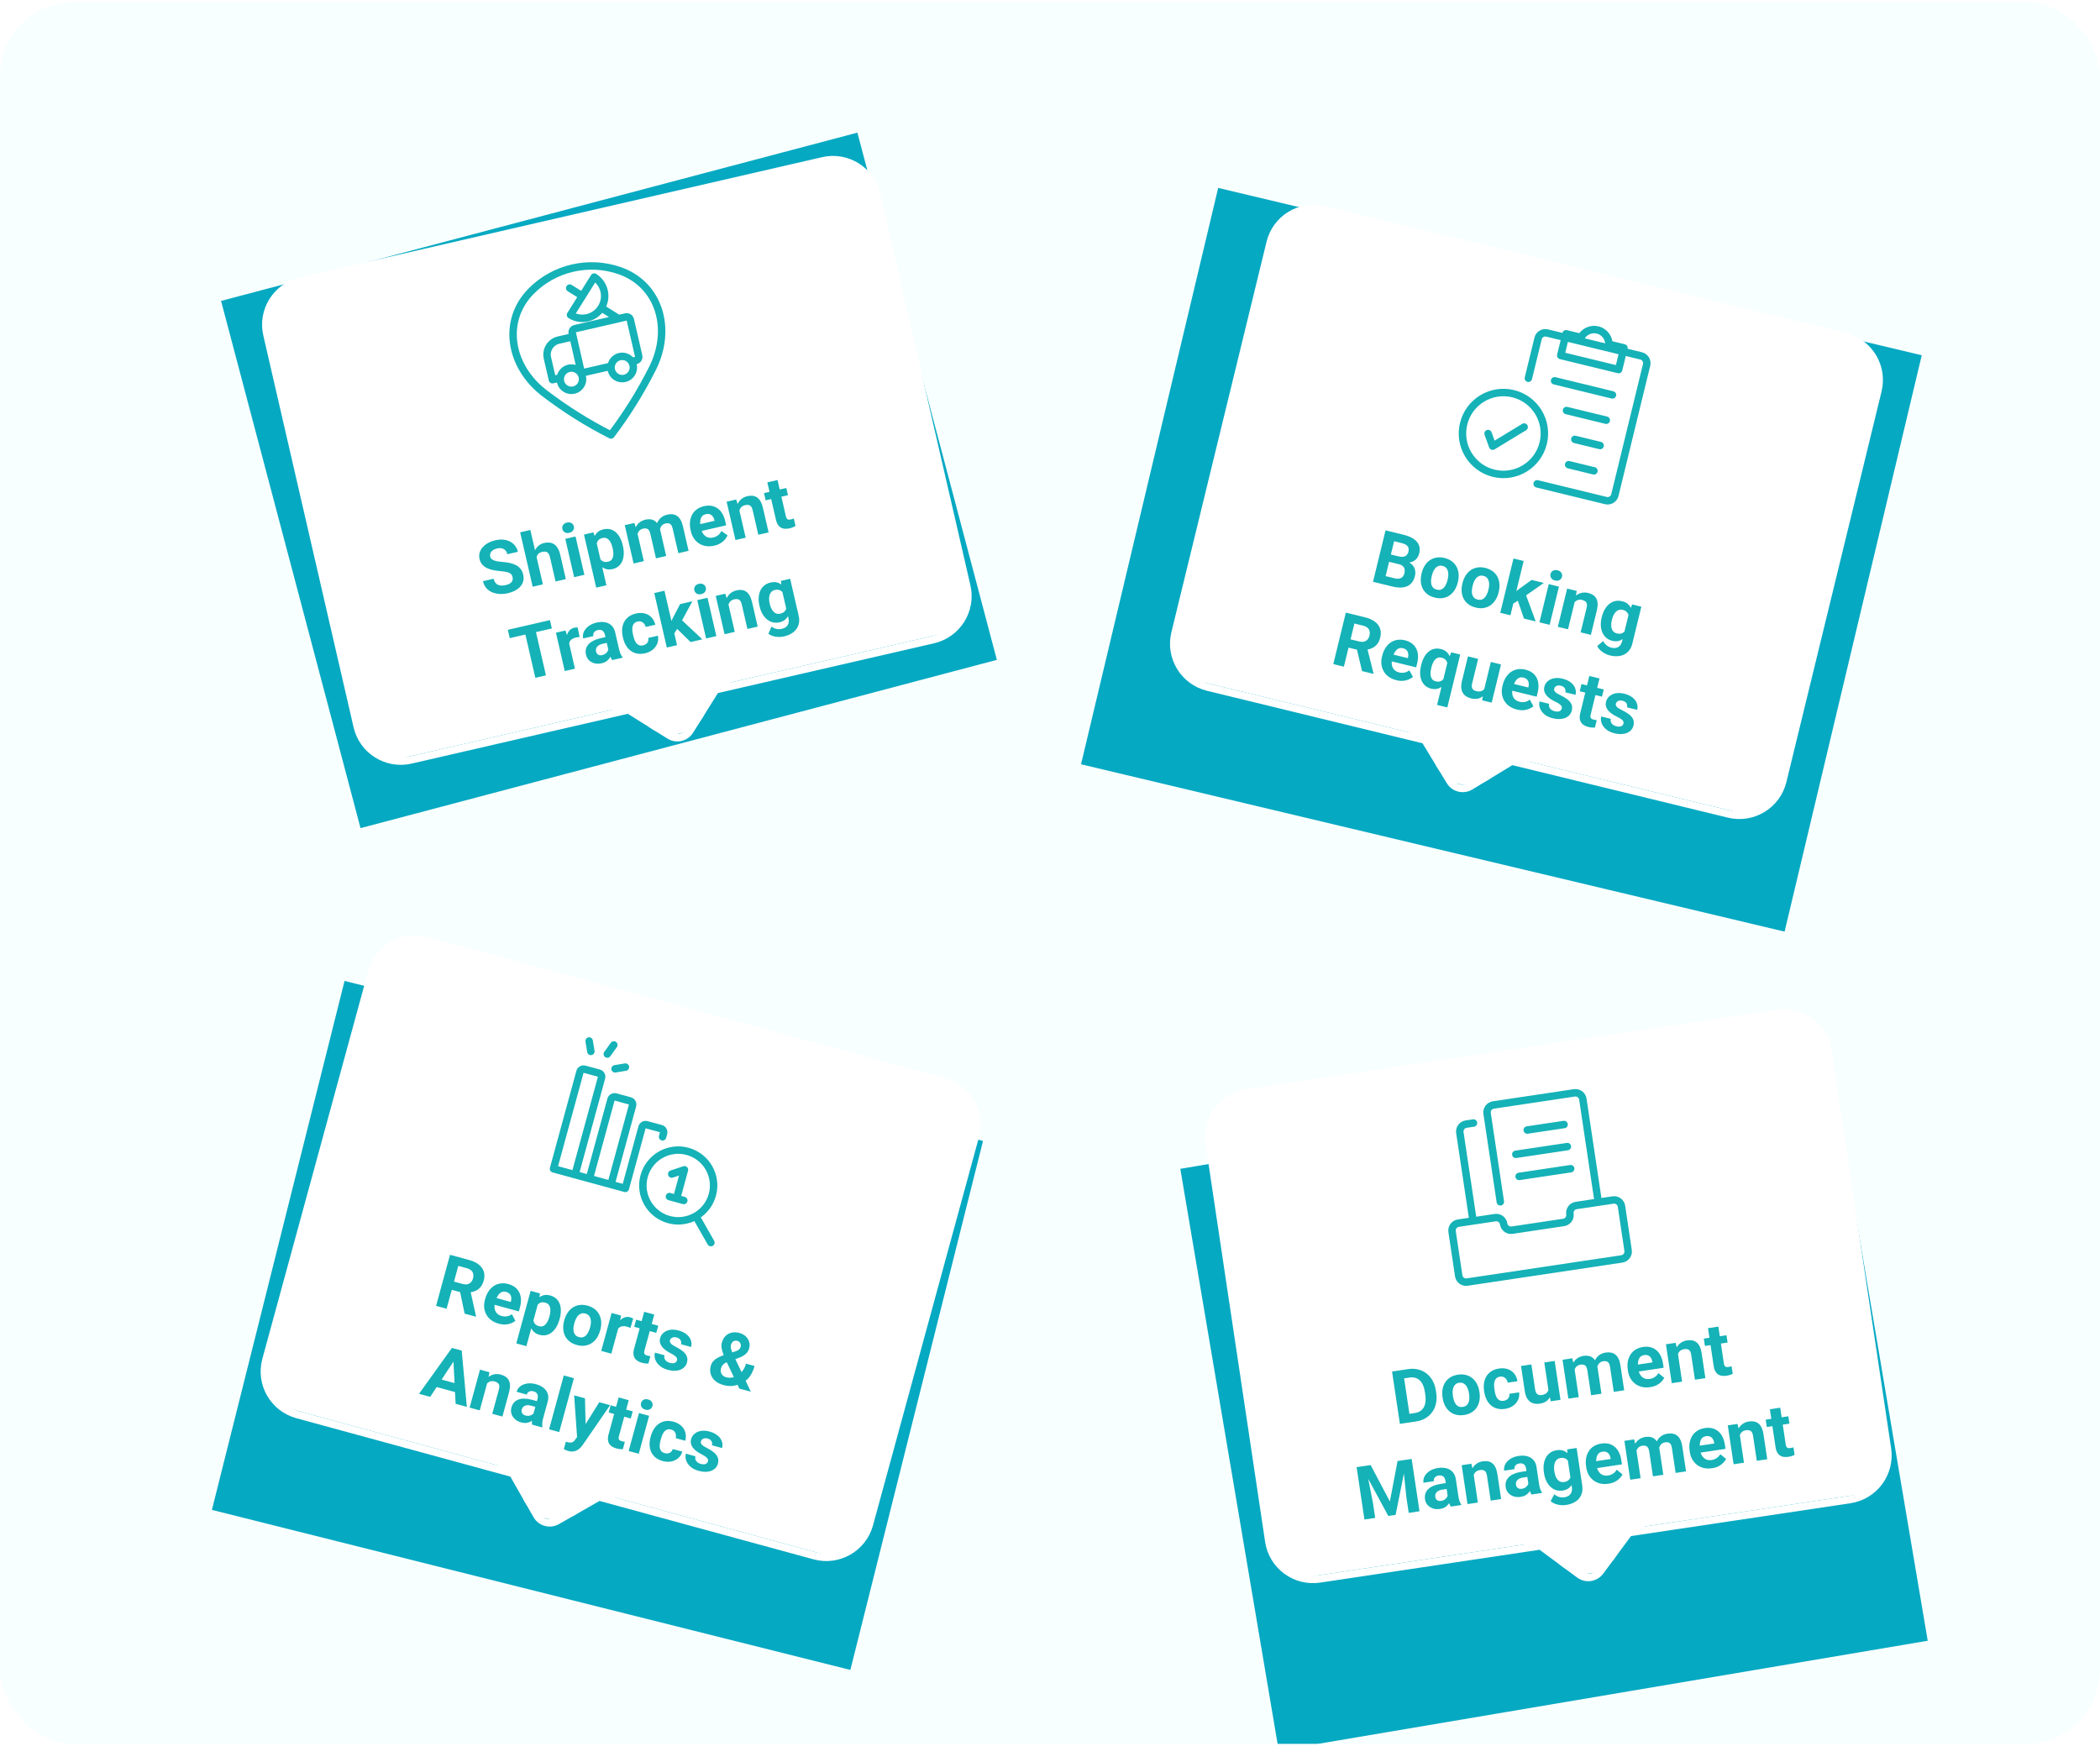
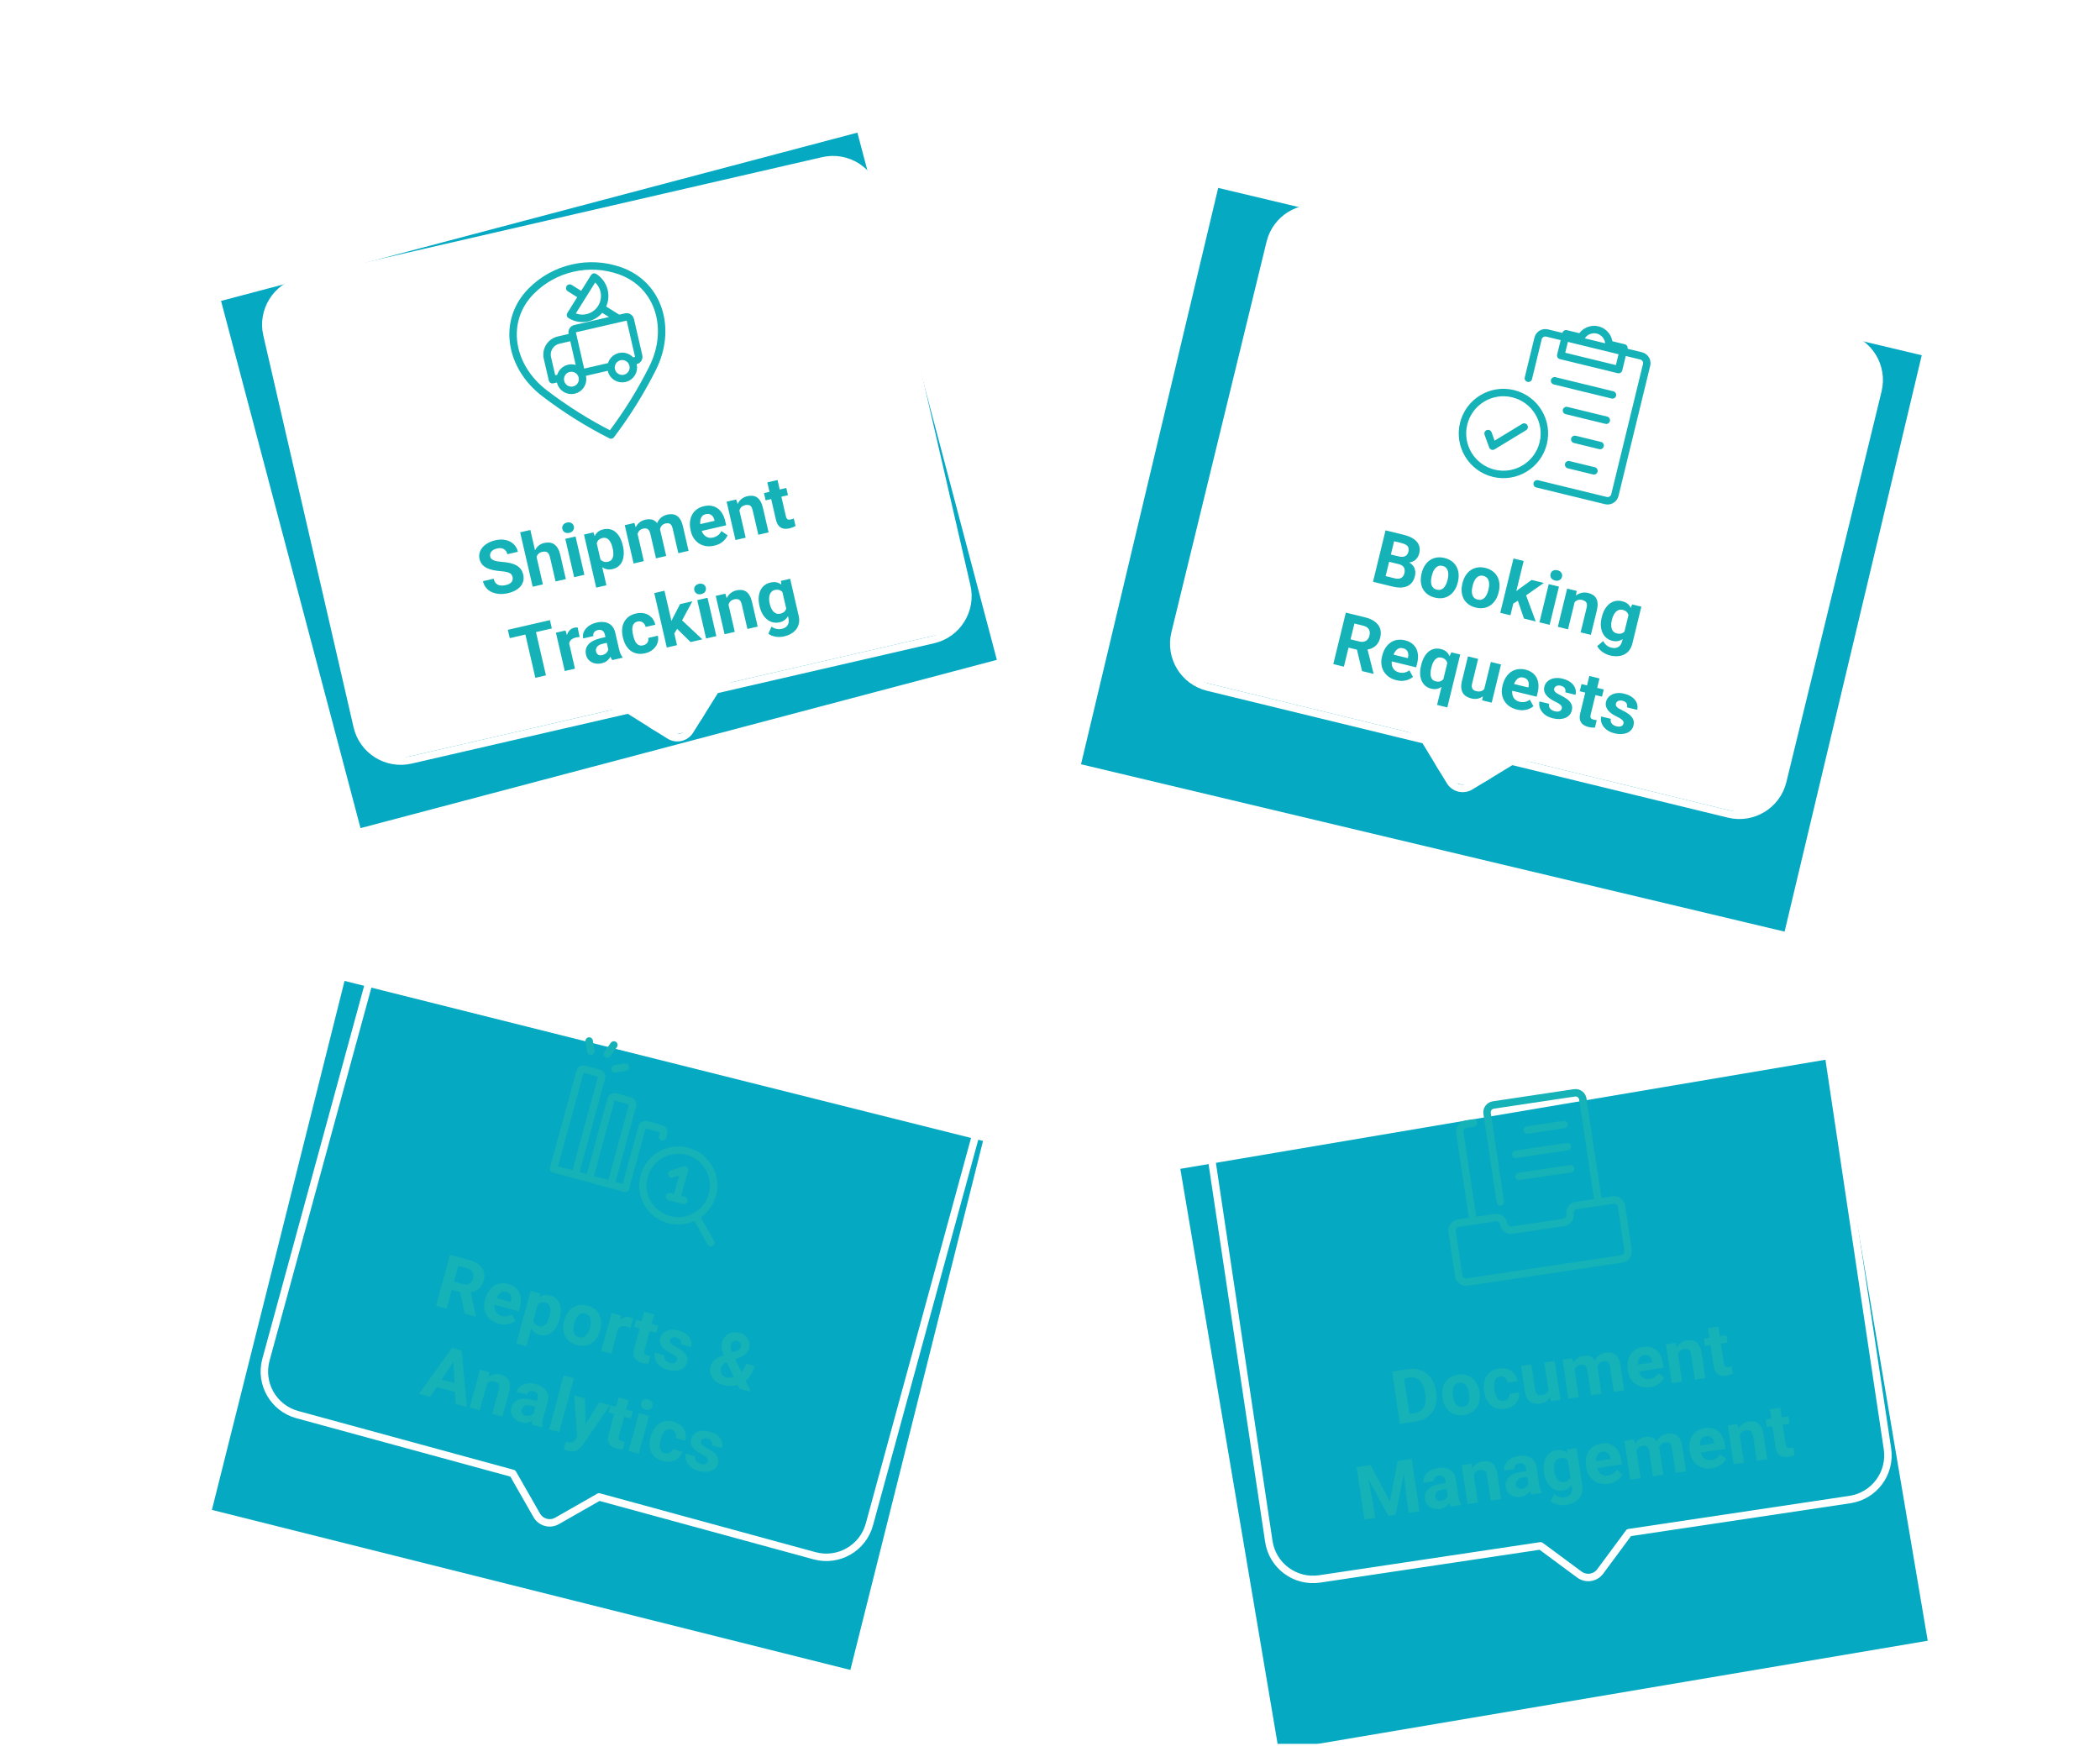
<svg xmlns="http://www.w3.org/2000/svg" width="564" height="469" viewBox="0 0 564 469" fill="none">
  <g clip-path="url(#clip0_6543_34058)">
-     <rect y="0.5" width="564" height="468" rx="20" fill="#F8FFFF" />
    <g filter="url(#filter0_f_6543_34058)">
      <rect x="327.17" y="50.477" width="194.23" height="159.15" transform="rotate(13.383 327.17 50.477)" fill="#06A9C2" />
    </g>
    <g filter="url(#filter1_f_6543_34058)">
      <rect x="317" y="313.98" width="176.779" height="158.468" transform="rotate(-9.6 317 313.98)" fill="#06A9C2" />
    </g>
    <g filter="url(#filter2_f_6543_34058)">
      <rect x="92.537" y="263.5" width="176.779" height="146.496" transform="rotate(14.075 92.537 263.5)" fill="#06A9C2" />
    </g>
    <g filter="url(#filter3_f_6543_34058)">
      <rect x="59.367" y="80.832" width="176.779" height="146.496" transform="rotate(-14.815 59.367 80.832)" fill="#06A9C2" />
    </g>
    <path d="M342.094 63.334C343.335 58.237 348.475 55.111 353.572 56.353L497.367 91.381C502.465 92.623 505.59 97.762 504.349 102.86L478.077 210.706C476.835 215.804 471.696 218.93 466.599 217.688L411.573 204.283C407.882 203.384 403.994 204.57 401.432 207.375C396.425 212.859 387.336 210.645 385.412 203.473C384.428 199.803 381.52 196.963 377.829 196.063L322.804 182.659C317.706 181.417 314.58 176.278 315.822 171.18L342.094 63.334Z" fill="white" stroke="white" />
    <path d="M375.636 151.54L372.087 150.675L372.544 148.716L375.524 149.442C376.049 149.57 376.495 149.608 376.863 149.557C377.232 149.499 377.53 149.361 377.758 149.142C377.993 148.918 378.157 148.616 378.25 148.236C378.354 147.806 378.357 147.438 378.257 147.133C378.164 146.828 377.961 146.575 377.649 146.371C377.343 146.169 376.924 146.004 376.393 145.874L374.419 145.394L371.597 156.979L368.751 156.285L372.116 142.47L376.936 143.645C377.739 143.84 378.439 144.091 379.034 144.397C379.636 144.704 380.121 145.067 380.488 145.485C380.855 145.903 381.098 146.377 381.217 146.909C381.337 147.434 381.318 148.019 381.161 148.664C381.022 149.233 380.765 149.727 380.388 150.144C380.018 150.563 379.521 150.858 378.897 151.027C378.279 151.198 377.526 151.193 376.639 151.01L375.636 151.54ZM374.035 157.573L369.832 156.549L371.483 154.599L374.576 155.352C375.076 155.474 375.503 155.494 375.858 155.413C376.214 155.326 376.502 155.161 376.722 154.92C376.942 154.679 377.095 154.378 377.183 154.017C377.282 153.612 377.298 153.244 377.231 152.913C377.171 152.584 377.011 152.304 376.752 152.073C376.495 151.836 376.123 151.658 375.636 151.54L372.894 150.872L373.389 148.922L376.805 149.754L377.272 150.682C378.116 150.874 378.757 151.188 379.194 151.622C379.639 152.052 379.919 152.539 380.034 153.084C380.156 153.629 380.149 154.18 380.013 154.737C379.797 155.622 379.423 156.322 378.889 156.835C378.357 157.342 377.68 157.656 376.86 157.778C376.046 157.902 375.104 157.833 374.035 157.573ZM381.779 154.132L381.827 153.932C382.011 153.18 382.287 152.513 382.656 151.933C383.027 151.347 383.475 150.869 384 150.502C384.525 150.134 385.12 149.893 385.784 149.78C386.449 149.661 387.171 149.696 387.949 149.886C388.727 150.075 389.388 150.377 389.93 150.79C390.474 151.198 390.895 151.685 391.192 152.254C391.495 152.823 391.677 153.454 391.736 154.145C391.797 154.83 391.736 155.549 391.553 156.302L391.504 156.501C391.322 157.247 391.046 157.914 390.675 158.5C390.306 159.08 389.855 159.557 389.322 159.929C388.797 160.297 388.202 160.538 387.538 160.651C386.874 160.764 386.153 160.725 385.375 160.536C384.597 160.346 383.936 160.048 383.392 159.641C382.854 159.235 382.434 158.747 382.13 158.177C381.834 157.603 381.656 156.973 381.595 156.288C381.536 155.597 381.597 154.878 381.779 154.132ZM384.56 154.598L384.511 154.797C384.407 155.228 384.347 155.638 384.332 156.03C384.317 156.422 384.357 156.78 384.452 157.105C384.555 157.425 384.723 157.697 384.957 157.921C385.19 158.146 385.503 158.306 385.895 158.401C386.275 158.494 386.62 158.494 386.93 158.402C387.241 158.31 387.512 158.145 387.744 157.907C387.978 157.662 388.178 157.363 388.345 157.008C388.518 156.655 388.657 156.263 388.762 155.833L388.811 155.634C388.912 155.216 388.967 154.814 388.974 154.427C388.989 154.035 388.946 153.676 388.844 153.35C388.751 153.019 388.588 152.738 388.356 152.507C388.124 152.277 387.815 152.114 387.429 152.02C387.043 151.926 386.694 151.929 386.382 152.027C386.077 152.126 385.803 152.301 385.561 152.55C385.328 152.795 385.127 153.095 384.96 153.449C384.795 153.798 384.662 154.181 384.56 154.598ZM392.747 156.804L392.796 156.604C392.979 155.852 393.255 155.185 393.624 154.605C393.995 154.019 394.443 153.541 394.968 153.173C395.493 152.806 396.088 152.565 396.752 152.452C397.418 152.333 398.14 152.368 398.918 152.558C399.696 152.747 400.356 153.049 400.898 153.462C401.443 153.869 401.863 154.357 402.16 154.925C402.464 155.495 402.645 156.126 402.705 156.817C402.766 157.502 402.704 158.221 402.521 158.974L402.472 159.173C402.291 159.919 402.014 160.586 401.644 161.172C401.275 161.752 400.823 162.229 400.29 162.601C399.765 162.969 399.171 163.21 398.507 163.323C397.842 163.436 397.121 163.397 396.343 163.208C395.565 163.018 394.904 162.72 394.36 162.313C393.822 161.907 393.402 161.419 393.098 160.849C392.803 160.275 392.625 159.645 392.564 158.96C392.504 158.269 392.565 157.55 392.747 156.804ZM395.528 157.27L395.48 157.469C395.375 157.899 395.315 158.31 395.3 158.702C395.285 159.094 395.325 159.452 395.42 159.777C395.523 160.097 395.691 160.369 395.925 160.593C396.158 160.818 396.471 160.977 396.863 161.073C397.243 161.165 397.588 161.166 397.898 161.074C398.209 160.982 398.48 160.817 398.713 160.579C398.946 160.334 399.147 160.034 399.314 159.68C399.487 159.327 399.626 158.935 399.73 158.505L399.779 158.306C399.881 157.888 399.935 157.486 399.942 157.099C399.957 156.707 399.914 156.348 399.813 156.022C399.719 155.691 399.556 155.41 399.324 155.179C399.092 154.949 398.783 154.786 398.398 154.692C398.012 154.598 397.663 154.6 397.351 154.699C397.045 154.798 396.771 154.973 396.53 155.222C396.296 155.467 396.096 155.767 395.929 156.121C395.763 156.47 395.63 156.853 395.528 157.27ZM409.212 150.693L405.659 165.276L402.927 164.611L406.479 150.027L409.212 150.693ZM414.631 156.586L408.933 160.586L405.953 162.423L405.437 160.207L407.922 158.259L411.348 155.787L414.631 156.586ZM409.293 166.161L407.413 160.678L409.703 159.487L412.444 166.929L409.293 166.161ZM418.692 157.576L416.191 167.842L413.449 167.174L415.95 156.908L418.692 157.576ZM416.431 154.19C416.528 153.792 416.747 153.497 417.089 153.305C417.43 153.114 417.835 153.075 418.303 153.189C418.765 153.302 419.104 153.521 419.319 153.849C419.54 154.177 419.602 154.541 419.505 154.939C419.408 155.338 419.186 155.632 418.838 155.822C418.496 156.014 418.095 156.053 417.633 155.941C417.165 155.827 416.823 155.606 416.608 155.279C416.393 154.952 416.334 154.589 416.431 154.19ZM423.092 160.969L421.125 169.044L418.393 168.378L420.893 158.112L423.455 158.736L423.092 160.969ZM422.065 163.453L421.325 163.273C421.51 162.514 421.774 161.854 422.118 161.295C422.464 160.729 422.866 160.274 423.325 159.93C423.786 159.58 424.287 159.351 424.83 159.242C425.38 159.128 425.959 159.145 426.566 159.293C427.047 159.41 427.47 159.587 427.834 159.823C428.199 160.059 428.486 160.364 428.697 160.737C428.914 161.111 429.038 161.567 429.068 162.103C429.104 162.642 429.034 163.271 428.859 163.992L427.264 170.539L424.512 169.869L426.11 163.313C426.221 162.857 426.244 162.488 426.179 162.204C426.114 161.92 425.97 161.697 425.748 161.536C425.534 161.37 425.25 161.244 424.896 161.157C424.529 161.068 424.192 161.063 423.884 161.142C423.583 161.223 423.312 161.371 423.072 161.588C422.84 161.799 422.638 162.065 422.466 162.385C422.294 162.705 422.16 163.061 422.065 163.453ZM438.342 162.362L440.819 162.966L438.401 172.89C438.173 173.826 437.771 174.569 437.195 175.119C436.623 175.677 435.927 176.033 435.105 176.188C434.282 176.35 433.38 176.311 432.399 176.072C431.969 175.967 431.528 175.799 431.075 175.568C430.628 175.339 430.216 175.051 429.838 174.704C429.466 174.359 429.18 173.968 428.978 173.53L430.576 172.21C430.803 172.654 431.1 173.028 431.468 173.332C431.835 173.643 432.271 173.86 432.777 173.983C433.271 174.103 433.711 174.113 434.097 174.013C434.482 173.919 434.808 173.72 435.076 173.417C435.343 173.12 435.536 172.728 435.654 172.241L437.499 164.67L438.342 162.362ZM430.154 165.936L430.203 165.737C430.394 164.953 430.662 164.264 431.008 163.671C431.361 163.074 431.771 162.588 432.238 162.212C432.711 161.838 433.234 161.587 433.808 161.459C434.382 161.331 434.992 161.345 435.637 161.502C436.32 161.669 436.862 161.935 437.262 162.3C437.662 162.666 437.954 163.119 438.137 163.659C438.322 164.193 438.419 164.797 438.43 165.469C438.448 166.137 438.413 166.856 438.327 167.625L438.22 168.062C437.951 168.754 437.647 169.383 437.308 169.95C436.969 170.518 436.588 170.995 436.165 171.381C435.744 171.761 435.272 172.021 434.749 172.162C434.232 172.304 433.657 172.298 433.025 172.143C432.392 171.989 431.851 171.72 431.402 171.336C430.959 170.953 430.614 170.484 430.368 169.928C430.121 169.372 429.977 168.754 429.935 168.074C429.899 167.395 429.972 166.683 430.154 165.936ZM432.935 166.403L432.887 166.602C432.784 167.026 432.728 167.431 432.721 167.818C432.714 168.205 432.761 168.561 432.863 168.888C432.972 169.209 433.137 169.481 433.358 169.702C433.587 169.918 433.881 170.071 434.242 170.158C434.742 170.28 435.175 170.275 435.542 170.143C435.911 170.005 436.22 169.769 436.469 169.434C436.718 169.1 436.914 168.692 437.058 168.211L437.361 166.968C437.445 166.567 437.479 166.196 437.461 165.857C437.445 165.511 437.379 165.203 437.263 164.934C437.148 164.665 436.97 164.434 436.729 164.241C436.487 164.048 436.18 163.906 435.807 163.815C435.447 163.728 435.113 163.734 434.808 163.833C434.51 163.928 434.238 164.093 433.994 164.329C433.755 164.565 433.545 164.863 433.364 165.221C433.185 165.572 433.042 165.966 432.935 166.403Z" fill="#15B2B7" />
    <path d="M361.452 164.574L366.604 165.829C367.66 166.086 368.529 166.466 369.211 166.967C369.9 167.469 370.374 168.081 370.634 168.801C370.894 169.521 370.914 170.333 370.694 171.238C370.514 171.978 370.232 172.583 369.85 173.052C369.475 173.517 369.017 173.871 368.475 174.115C367.941 174.353 367.345 174.503 366.687 174.564L365.67 174.819L361.192 173.728L361.714 171.503L365.044 172.314C365.544 172.436 365.98 172.448 366.352 172.351C366.724 172.254 367.031 172.068 367.272 171.791C367.52 171.517 367.695 171.171 367.797 170.753C367.904 170.31 367.915 169.908 367.829 169.545C367.744 169.182 367.554 168.875 367.26 168.622C366.967 168.37 366.567 168.182 366.061 168.059L363.755 167.497L360.933 179.082L358.086 178.389L361.452 164.574ZM365.81 180.27L364.16 173.345L367.172 174.059L368.888 180.879L368.856 181.012L365.81 180.27ZM375.043 182.72C374.246 182.526 373.562 182.226 372.991 181.818C372.422 181.405 371.971 180.917 371.639 180.353C371.314 179.792 371.107 179.182 371.02 178.524C370.933 177.86 370.974 177.186 371.14 176.503L371.233 176.123C371.422 175.345 371.706 174.661 372.085 174.069C372.463 173.478 372.916 172.995 373.443 172.621C373.976 172.248 374.57 172.008 375.226 171.9C375.884 171.785 376.586 171.819 377.333 172.001C378.06 172.178 378.676 172.455 379.18 172.833C379.685 173.21 380.073 173.667 380.345 174.202C380.623 174.739 380.784 175.341 380.829 176.008C380.876 176.67 380.807 177.377 380.624 178.13L380.347 179.268L372.187 177.28L372.631 175.459L378.105 176.792L378.156 176.584C378.249 176.204 378.262 175.849 378.195 175.518C378.136 175.182 377.992 174.892 377.763 174.648C377.534 174.405 377.208 174.232 376.784 174.129C376.424 174.041 376.094 174.044 375.797 174.139C375.499 174.234 375.233 174.404 374.999 174.649C374.772 174.895 374.57 175.201 374.394 175.566C374.225 175.928 374.086 176.336 373.975 176.791L373.882 177.171C373.782 177.582 373.746 177.975 373.776 178.351C373.811 178.728 373.905 179.069 374.059 179.375C374.219 179.682 374.437 179.943 374.713 180.157C374.995 180.373 375.335 180.53 375.734 180.627C376.227 180.747 376.709 180.764 377.179 180.678C377.657 180.586 378.099 180.382 378.504 180.066L379.481 181.831C379.191 182.089 378.824 182.315 378.381 182.508C377.945 182.704 377.445 182.83 376.882 182.887C376.32 182.938 375.707 182.882 375.043 182.72ZM385.959 189.36L388.911 177.244L389.773 175.232L392.173 175.817L388.711 190.03L385.959 189.36ZM381.656 178.803L381.705 178.604C381.896 177.82 382.154 177.129 382.481 176.531C382.815 175.929 383.209 175.442 383.661 175.07C384.115 174.691 384.619 174.439 385.172 174.312C385.734 174.181 386.34 174.195 386.992 174.354C387.618 174.506 388.128 174.764 388.522 175.128C388.915 175.492 389.211 175.943 389.409 176.48C389.612 177.019 389.733 177.625 389.77 178.297C389.807 178.97 389.786 179.691 389.705 180.462L389.599 180.899C389.33 181.59 389.022 182.219 388.677 182.785C388.338 183.352 387.954 183.828 387.525 184.213C387.102 184.599 386.629 184.866 386.104 185.013C385.587 185.155 385.012 185.149 384.379 184.995C383.741 184.839 383.203 184.571 382.766 184.19C382.338 183.804 382.01 183.335 381.782 182.784C381.554 182.233 381.429 181.619 381.406 180.943C381.391 180.263 381.474 179.55 381.656 178.803ZM384.437 179.27L384.389 179.469C384.285 179.893 384.223 180.3 384.202 180.69C384.182 181.074 384.213 181.426 384.296 181.748C384.385 182.071 384.532 182.345 384.739 182.569C384.947 182.788 385.232 182.941 385.592 183.029C386.092 183.15 386.52 183.141 386.876 183C387.24 182.854 387.54 182.609 387.778 182.265C388.023 181.922 388.217 181.51 388.361 181.029L388.663 179.786C388.742 179.383 388.775 179.013 388.763 178.675C388.76 178.332 388.7 178.026 388.585 177.757C388.476 177.489 388.303 177.263 388.067 177.078C387.838 176.888 387.537 176.748 387.164 176.657C386.81 176.571 386.487 176.576 386.196 176.672C385.904 176.769 385.645 176.94 385.417 177.186C385.197 177.428 385.004 177.726 384.837 178.08C384.677 178.437 384.544 178.833 384.437 179.27ZM398.497 185.63L400.4 177.821L403.132 178.487L400.631 188.753L398.06 188.126L398.497 185.63ZM399.314 183.597L400.125 183.775C399.959 184.458 399.725 185.074 399.423 185.624C399.124 186.167 398.763 186.616 398.342 186.969C397.923 187.316 397.443 187.551 396.904 187.674C396.366 187.791 395.771 187.77 395.12 187.611C394.62 187.489 394.175 187.307 393.786 187.065C393.404 186.818 393.098 186.505 392.868 186.128C392.646 185.745 392.508 185.293 392.455 184.771C392.409 184.244 392.469 183.638 392.636 182.955L394.251 176.323L396.984 176.989L395.364 183.64C395.29 183.944 395.262 184.208 395.281 184.434C395.306 184.661 395.369 184.857 395.469 185.023C395.57 185.188 395.701 185.32 395.865 185.42C396.034 185.522 396.23 185.6 396.451 185.654C397.014 185.791 397.485 185.785 397.863 185.636C398.247 185.488 398.553 185.235 398.782 184.875C399.018 184.51 399.196 184.084 399.314 183.597ZM407.398 190.602C406.601 190.408 405.917 190.107 405.346 189.7C404.776 189.287 404.326 188.798 403.994 188.235C403.668 187.673 403.462 187.063 403.374 186.406C403.288 185.741 403.328 185.068 403.495 184.384L403.587 184.005C403.777 183.227 404.061 182.542 404.439 181.951C404.818 181.36 405.27 180.877 405.797 180.503C406.33 180.13 406.925 179.89 407.581 179.781C408.239 179.667 408.941 179.701 409.687 179.882C410.415 180.06 411.031 180.337 411.535 180.714C412.04 181.092 412.428 181.548 412.699 182.084C412.977 182.62 413.139 183.223 413.184 183.89C413.23 184.551 413.162 185.259 412.979 186.011L412.701 187.15L404.542 185.162L404.985 183.34L410.46 184.674L410.511 184.465C410.603 184.086 410.616 183.73 410.549 183.399C410.491 183.063 410.347 182.774 410.118 182.53C409.889 182.287 409.563 182.113 409.139 182.01C408.778 181.922 408.449 181.926 408.151 182.021C407.853 182.116 407.588 182.286 407.354 182.53C407.126 182.776 406.924 183.082 406.748 183.448C406.58 183.809 406.44 184.217 406.329 184.673L406.237 185.052C406.137 185.464 406.101 185.857 406.13 186.233C406.166 186.61 406.26 186.951 406.413 187.256C406.573 187.563 406.791 187.824 407.067 188.039C407.35 188.255 407.69 188.412 408.088 188.509C408.582 188.629 409.064 188.646 409.534 188.559C410.012 188.468 410.453 188.264 410.859 187.947L411.836 189.713C411.545 189.971 411.179 190.196 410.736 190.39C410.3 190.585 409.8 190.711 409.237 190.769C408.675 190.819 408.062 190.764 407.398 190.602ZM419.454 190.333C419.502 190.137 419.488 189.946 419.413 189.76C419.338 189.574 419.161 189.377 418.884 189.168C418.614 188.955 418.205 188.722 417.657 188.468C417.166 188.227 416.717 187.967 416.31 187.687C415.91 187.402 415.576 187.096 415.307 186.769C415.044 186.444 414.862 186.091 414.76 185.712C414.66 185.325 414.663 184.914 414.77 184.477C414.874 184.047 415.065 183.665 415.341 183.33C415.623 182.997 415.973 182.727 416.392 182.521C416.819 182.31 417.305 182.184 417.851 182.142C418.405 182.096 419.002 182.151 419.64 182.307C420.532 182.524 421.263 182.853 421.833 183.293C422.408 183.735 422.806 184.247 423.026 184.83C423.254 185.408 423.291 186.014 423.137 186.646L420.404 185.981C420.469 185.715 420.47 185.464 420.407 185.227C420.351 184.986 420.221 184.777 420.017 184.6C419.82 184.418 419.538 184.282 419.171 184.193C418.867 184.119 418.592 184.109 418.344 184.162C418.098 184.209 417.893 184.307 417.73 184.455C417.575 184.598 417.471 184.774 417.421 184.983C417.382 185.141 417.379 185.291 417.412 185.433C417.452 185.57 417.536 185.707 417.663 185.846C417.79 185.984 417.963 186.126 418.182 186.274C418.408 186.416 418.693 186.566 419.037 186.723C419.74 187.055 420.353 187.416 420.874 187.804C421.398 188.186 421.779 188.628 422.019 189.128C422.261 189.623 422.3 190.205 422.136 190.876C422.026 191.331 421.823 191.724 421.528 192.054C421.233 192.384 420.861 192.645 420.412 192.838C419.965 193.023 419.456 193.131 418.886 193.159C418.324 193.183 417.714 193.115 417.057 192.955C416.101 192.722 415.333 192.354 414.752 191.851C414.178 191.349 413.784 190.794 413.57 190.186C413.364 189.573 413.329 188.988 413.465 188.431L416.055 189.062C415.977 189.439 415.998 189.762 416.12 190.033C416.248 190.305 416.439 190.526 416.692 190.695C416.952 190.866 417.247 190.991 417.576 191.071C417.93 191.157 418.236 191.182 418.493 191.144C418.752 191.1 418.961 191.01 419.121 190.875C419.289 190.735 419.4 190.554 419.454 190.333ZM430.724 185.208L430.252 187.143L424.275 185.687L424.746 183.752L430.724 185.208ZM426.844 181.579L429.576 182.245L427.212 191.951C427.139 192.248 427.122 192.485 427.159 192.662C427.203 192.84 427.296 192.98 427.439 193.082C427.583 193.177 427.775 193.254 428.016 193.313C428.186 193.354 428.34 193.385 428.476 193.405C428.62 193.42 428.741 193.429 428.841 193.433L428.36 195.447C428.108 195.466 427.84 195.465 427.557 195.443C427.274 195.421 426.969 195.37 426.64 195.289C426.039 195.143 425.538 194.917 425.136 194.612C424.743 194.301 424.48 193.896 424.347 193.394C424.215 192.893 424.236 192.282 424.412 191.561L426.844 181.579ZM436.021 194.368C436.068 194.172 436.055 193.981 435.979 193.795C435.904 193.61 435.728 193.412 435.45 193.204C435.18 192.991 434.771 192.757 434.224 192.503C433.733 192.263 433.283 192.003 432.876 191.723C432.476 191.438 432.142 191.132 431.873 190.805C431.611 190.48 431.429 190.127 431.327 189.747C431.227 189.361 431.23 188.95 431.336 188.513C431.441 188.083 431.631 187.7 431.907 187.366C432.189 187.032 432.54 186.763 432.958 186.556C433.385 186.345 433.871 186.219 434.418 186.178C434.971 186.132 435.568 186.187 436.207 186.343C437.099 186.56 437.829 186.889 438.399 187.329C438.975 187.771 439.373 188.283 439.592 188.866C439.82 189.444 439.857 190.049 439.703 190.682L436.97 190.016C437.035 189.751 437.036 189.5 436.973 189.263C436.918 189.022 436.788 188.813 436.583 188.635C436.386 188.453 436.104 188.318 435.737 188.228C435.434 188.154 435.158 188.144 434.91 188.198C434.664 188.245 434.46 188.343 434.296 188.49C434.141 188.634 434.038 188.809 433.987 189.018C433.948 189.176 433.945 189.326 433.978 189.468C434.018 189.605 434.102 189.743 434.229 189.881C434.356 190.019 434.529 190.162 434.748 190.309C434.975 190.452 435.26 190.601 435.603 190.759C436.306 191.091 436.919 191.451 437.441 191.84C437.964 192.222 438.346 192.663 438.586 193.164C438.827 193.658 438.866 194.241 438.703 194.911C438.592 195.367 438.389 195.759 438.094 196.09C437.799 196.42 437.427 196.681 436.978 196.873C436.531 197.059 436.023 197.166 435.453 197.195C434.891 197.219 434.281 197.151 433.623 196.991C432.668 196.758 431.9 196.39 431.319 195.886C430.744 195.385 430.35 194.83 430.136 194.221C429.93 193.608 429.895 193.024 430.031 192.467L432.621 193.098C432.543 193.474 432.565 193.798 432.686 194.069C432.814 194.341 433.005 194.562 433.259 194.731C433.519 194.901 433.813 195.027 434.142 195.107C434.496 195.193 434.802 195.217 435.059 195.179C435.318 195.135 435.527 195.046 435.688 194.91C435.856 194.77 435.967 194.59 436.021 194.368Z" fill="#15B2B7" />
    <path d="M355.634 56.34C349.195 54.772 342.703 58.72 341.134 65.159L315.573 170.09C314.004 176.53 317.953 183.021 324.392 184.59L382.687 198.791L389.427 209.872C390.575 211.76 393.036 212.359 394.923 211.211L406.005 204.471L464.3 218.672C470.739 220.24 477.231 216.292 478.8 209.853L504.361 104.921C505.93 98.482 501.981 91.991 495.542 90.422L355.634 56.34Z" stroke="white" stroke-width="2" stroke-linecap="round" stroke-linejoin="round" />
    <path d="M410.479 101.608L413.082 90.921C413.343 89.847 414.425 89.189 415.499 89.451L440.76 95.604C441.833 95.866 442.491 96.948 442.23 98.021L433.709 132.998C433.448 134.071 432.366 134.729 431.293 134.468L412.832 129.971M399.654 116.468L400.887 119.856L409.345 114.712M417.516 102.293L433.062 106.08M420.717 110.278L431.405 112.881M422.947 118.026L429.748 119.682M421.29 124.827L428.091 126.483M432.114 92.469C432.097 90.648 430.846 89.07 429.076 88.639C427.307 88.208 425.47 89.033 424.617 90.643L420.593 89.662L419.173 95.492L434.718 99.279L436.139 93.449L432.114 92.469ZM393.089 113.84C391.652 119.742 395.271 125.693 401.173 127.131C407.076 128.569 413.026 124.949 414.464 119.047C415.902 113.144 412.283 107.194 406.38 105.756C400.478 104.318 394.527 107.937 393.089 113.84Z" stroke="#15B2B7" stroke-width="2" stroke-linecap="round" stroke-linejoin="round" />
    <path d="M71.732 87.844C70.554 82.731 73.744 77.631 78.857 76.454L223.08 43.232C228.193 42.054 233.293 45.244 234.47 50.357L259.386 158.524C260.564 163.637 257.374 168.737 252.261 169.914L197.072 182.627C193.37 183.48 190.427 186.284 189.397 189.941C187.383 197.088 178.267 199.188 173.329 193.642C170.803 190.804 166.93 189.57 163.228 190.423L108.038 203.136C102.925 204.314 97.826 201.124 96.648 196.011L71.732 87.844Z" fill="white" stroke="white" />
    <path d="M137.67 155.037C137.613 154.789 137.523 154.576 137.402 154.397C137.285 154.21 137.11 154.057 136.875 153.937C136.639 153.811 136.324 153.706 135.931 153.623C135.538 153.54 135.038 153.475 134.433 153.427C133.758 153.369 133.109 153.278 132.486 153.154C131.869 153.029 131.306 152.848 130.797 152.611C130.293 152.366 129.866 152.047 129.515 151.654C129.17 151.259 128.929 150.763 128.791 150.167C128.658 149.59 128.665 149.037 128.81 148.509C128.954 147.975 129.216 147.487 129.595 147.046C129.973 146.598 130.452 146.21 131.031 145.883C131.617 145.554 132.284 145.304 133.033 145.131C134.054 144.896 134.988 144.875 135.834 145.067C136.68 145.26 137.386 145.628 137.953 146.173C138.525 146.716 138.907 147.399 139.097 148.224L136.261 148.877C136.167 148.471 136 148.136 135.758 147.871C135.522 147.598 135.212 147.412 134.828 147.313C134.451 147.213 134.006 147.222 133.492 147.341C132.997 147.455 132.602 147.626 132.307 147.854C132.011 148.076 131.809 148.333 131.703 148.624C131.595 148.91 131.577 149.208 131.648 149.519C131.702 149.754 131.809 149.953 131.967 150.117C132.131 150.28 132.35 150.416 132.622 150.527C132.895 150.638 133.219 150.727 133.596 150.794C133.972 150.861 134.401 150.912 134.884 150.948C135.691 151.003 136.414 151.107 137.05 151.261C137.693 151.413 138.249 151.623 138.718 151.889C139.187 152.155 139.572 152.491 139.872 152.896C140.173 153.301 140.389 153.789 140.52 154.36C140.659 154.963 140.666 155.529 140.541 156.059C140.415 156.589 140.169 157.07 139.801 157.502C139.433 157.934 138.961 158.307 138.385 158.62C137.809 158.933 137.14 159.177 136.379 159.353C135.694 159.51 134.998 159.577 134.29 159.553C133.582 159.522 132.912 159.386 132.282 159.144C131.658 158.9 131.119 158.53 130.663 158.033C130.208 157.537 129.891 156.899 129.711 156.118L132.576 155.458C132.675 155.89 132.826 156.239 133.028 156.507C133.229 156.774 133.472 156.972 133.756 157.101C134.045 157.228 134.368 157.294 134.723 157.299C135.085 157.302 135.469 157.257 135.875 157.164C136.369 157.05 136.759 156.886 137.045 156.674C137.336 156.46 137.529 156.211 137.625 155.929C137.726 155.645 137.741 155.348 137.67 155.037ZM142.437 142.364L145.804 156.981L143.063 157.612L139.696 142.995L142.437 142.364ZM144.144 151.561L143.393 151.734C143.234 151.016 143.177 150.334 143.222 149.689C143.266 149.038 143.408 148.45 143.648 147.927C143.887 147.398 144.216 146.955 144.635 146.598C145.06 146.239 145.564 145.993 146.148 145.858C146.655 145.741 147.132 145.708 147.578 145.759C148.029 145.802 148.44 145.948 148.811 146.197C149.187 146.438 149.516 146.793 149.798 147.262C150.08 147.732 150.304 148.328 150.471 149.051L151.97 155.561L149.211 156.196L147.707 149.668C147.602 149.211 147.453 148.868 147.259 148.639C147.071 148.402 146.841 148.257 146.569 148.207C146.301 148.148 145.99 148.16 145.635 148.241C145.241 148.332 144.922 148.482 144.676 148.693C144.437 148.901 144.265 149.155 144.16 149.453C144.053 149.745 144.002 150.071 144.004 150.431C144.007 150.791 144.054 151.168 144.144 151.561ZM154.576 144.117L156.948 154.414L154.197 155.048L151.825 144.751L154.576 144.117ZM151.036 142.107C150.944 141.707 151.007 141.345 151.227 141.021C151.446 140.696 151.79 140.48 152.26 140.372C152.723 140.265 153.124 140.31 153.463 140.505C153.808 140.7 154.027 140.997 154.119 141.396C154.211 141.796 154.145 142.159 153.919 142.485C153.7 142.809 153.359 143.025 152.895 143.131C152.426 143.24 152.022 143.196 151.683 143C151.344 142.804 151.128 142.506 151.036 142.107ZM160.037 144.944L162.865 157.22L160.124 157.851L156.841 143.596L159.381 143.01L160.037 144.944ZM167.26 146.497L167.306 146.697C167.478 147.445 167.549 148.161 167.519 148.842C167.496 149.522 167.37 150.139 167.144 150.693C166.916 151.239 166.582 151.704 166.142 152.086C165.707 152.46 165.166 152.721 164.519 152.871C163.891 153.015 163.316 153.014 162.794 152.867C162.273 152.72 161.801 152.454 161.378 152.071C160.961 151.679 160.587 151.201 160.256 150.636C159.925 150.07 159.629 149.451 159.367 148.776L159.246 148.253C159.175 147.481 159.163 146.762 159.21 146.096C159.256 145.424 159.382 144.824 159.587 144.296C159.798 143.76 160.102 143.312 160.501 142.953C160.905 142.593 161.419 142.341 162.04 142.197C162.694 142.047 163.296 142.038 163.848 142.172C164.406 142.304 164.907 142.563 165.35 142.948C165.799 143.333 166.183 143.825 166.502 144.427C166.827 145.026 167.08 145.717 167.26 146.497ZM164.555 147.33L164.509 147.13C164.409 146.693 164.278 146.299 164.117 145.948C163.961 145.59 163.771 145.29 163.548 145.047C163.332 144.803 163.079 144.634 162.79 144.54C162.506 144.438 162.187 144.429 161.831 144.51C161.457 144.597 161.151 144.731 160.912 144.913C160.68 145.093 160.507 145.317 160.395 145.583C160.283 145.849 160.222 146.151 160.212 146.487C160.203 146.823 160.235 147.193 160.308 147.597L160.612 148.92C160.752 149.382 160.938 149.784 161.17 150.124C161.401 150.459 161.694 150.699 162.048 150.844C162.402 150.99 162.827 151.006 163.321 150.892C163.683 150.808 163.969 150.659 164.18 150.443C164.39 150.221 164.538 149.95 164.624 149.629C164.717 149.307 164.752 148.952 164.729 148.563C164.713 148.173 164.655 147.762 164.555 147.33ZM171.035 142.571L172.916 150.736L170.166 151.369L167.794 141.073L170.373 140.479L171.035 142.571ZM171.266 145.313L170.505 145.489C170.34 144.772 170.273 144.092 170.306 143.45C170.343 142.8 170.479 142.215 170.713 141.693C170.952 141.164 171.293 140.717 171.737 140.355C172.182 139.992 172.734 139.734 173.393 139.582C173.85 139.477 174.285 139.45 174.698 139.502C175.109 139.548 175.485 139.685 175.825 139.914C176.17 140.135 176.472 140.46 176.731 140.888C176.988 141.31 177.191 141.841 177.338 142.482L178.921 149.353L176.18 149.984L174.668 143.418C174.56 142.948 174.413 142.601 174.227 142.377C174.042 142.152 173.82 142.016 173.562 141.969C173.31 141.92 173.023 141.933 172.699 142.007C172.344 142.089 172.05 142.233 171.817 142.441C171.591 142.647 171.422 142.899 171.31 143.199C171.197 143.492 171.139 143.819 171.136 144.181C171.132 144.543 171.176 144.92 171.266 145.313ZM177.322 143.588L176.371 143.937C176.216 143.265 176.154 142.621 176.186 142.006C176.225 141.389 176.358 140.823 176.587 140.31C176.823 139.794 177.16 139.359 177.599 139.004C178.037 138.643 178.58 138.388 179.227 138.239C179.722 138.125 180.189 138.094 180.629 138.146C181.067 138.192 181.465 138.338 181.822 138.583C182.184 138.82 182.498 139.169 182.764 139.629C183.037 140.087 183.255 140.674 183.421 141.391L184.935 147.967L182.185 148.601L180.67 142.025C180.561 141.549 180.414 141.202 180.23 140.984C180.051 140.758 179.833 140.624 179.577 140.583C179.325 140.534 179.04 140.546 178.723 140.619C178.393 140.695 178.12 140.829 177.903 141.019C177.685 141.203 177.52 141.428 177.407 141.694C177.295 141.961 177.233 142.256 177.22 142.579C177.207 142.896 177.241 143.232 177.322 143.588ZM191.84 146.577C191.041 146.761 190.295 146.799 189.602 146.692C188.908 146.578 188.286 146.344 187.737 145.989C187.194 145.633 186.735 145.181 186.362 144.632C185.987 144.077 185.72 143.457 185.562 142.772L185.475 142.391C185.295 141.611 185.242 140.872 185.315 140.173C185.388 139.475 185.576 138.841 185.878 138.27C186.187 137.697 186.611 137.216 187.149 136.825C187.685 136.427 188.328 136.142 189.076 135.97C189.806 135.802 190.481 135.773 191.101 135.884C191.721 135.995 192.273 136.229 192.756 136.585C193.245 136.94 193.66 137.406 194 137.982C194.338 138.553 194.594 139.215 194.768 139.97L195.031 141.112L186.847 142.997L186.426 141.17L191.917 139.905L191.869 139.696C191.781 139.315 191.633 138.992 191.425 138.726C191.222 138.452 190.963 138.258 190.649 138.143C190.336 138.028 189.966 138.02 189.541 138.118C189.179 138.201 188.887 138.352 188.663 138.57C188.44 138.789 188.278 139.06 188.179 139.383C188.086 139.705 188.043 140.069 188.05 140.475C188.061 140.874 188.12 141.301 188.225 141.758L188.313 142.138C188.408 142.551 188.552 142.918 188.747 143.241C188.948 143.562 189.186 143.825 189.46 144.029C189.74 144.231 190.052 144.367 190.395 144.435C190.744 144.501 191.119 144.488 191.519 144.396C192.013 144.282 192.451 144.081 192.833 143.793C193.219 143.497 193.522 143.116 193.742 142.652L195.408 143.791C195.264 144.152 195.037 144.518 194.729 144.89C194.427 145.26 194.037 145.597 193.559 145.901C193.079 146.198 192.507 146.424 191.84 146.577ZM198.401 136.337L200.266 144.436L197.526 145.067L195.154 134.77L197.723 134.178L198.401 136.337ZM198.597 139.018L197.855 139.189C197.68 138.427 197.62 137.72 197.677 137.065C197.731 136.405 197.887 135.818 198.143 135.304C198.397 134.785 198.742 134.354 199.178 134.014C199.619 133.665 200.144 133.42 200.753 133.28C201.235 133.169 201.692 133.137 202.124 133.185C202.556 133.232 202.95 133.375 203.305 133.614C203.667 133.851 203.982 134.203 204.25 134.669C204.524 135.134 204.744 135.728 204.911 136.451L206.423 143.017L203.664 143.653L202.149 137.077C202.044 136.621 201.898 136.28 201.713 136.055C201.528 135.831 201.3 135.696 201.029 135.652C200.763 135.599 200.452 135.614 200.097 135.696C199.729 135.781 199.425 135.928 199.186 136.136C198.953 136.344 198.778 136.598 198.66 136.899C198.548 137.192 198.486 137.52 198.476 137.883C198.466 138.246 198.507 138.624 198.597 139.018ZM211.179 131.079L211.627 133.02L205.631 134.401L205.184 132.46L211.179 131.079ZM206.083 129.577L208.824 128.946L211.066 138.681C211.135 138.979 211.226 139.199 211.339 139.34C211.458 139.479 211.604 139.563 211.777 139.59C211.949 139.61 212.155 139.593 212.396 139.537C212.567 139.498 212.718 139.456 212.849 139.413C212.984 139.362 213.097 139.316 213.187 139.275L213.662 141.29C213.445 141.42 213.205 141.539 212.942 141.646C212.679 141.753 212.383 141.845 212.053 141.921C211.451 142.06 210.901 142.083 210.406 141.99C209.915 141.889 209.498 141.645 209.154 141.256C208.811 140.867 208.556 140.311 208.389 139.588L206.083 129.577Z" fill="#15B2B7" />
    <path d="M143.433 167.565L146.625 181.42L143.78 182.076L140.588 168.22L143.433 167.565ZM147.697 166.582L148.212 168.819L136.906 171.423L136.391 169.187L147.697 166.582ZM152.565 171.574L154.419 179.625L151.678 180.256L149.307 169.96L151.885 169.366L152.565 171.574ZM155.134 168.547L155.672 171.099C155.534 171.111 155.369 171.132 155.176 171.163C154.987 171.187 154.817 171.216 154.665 171.251C154.278 171.34 153.953 171.468 153.691 171.635C153.434 171.795 153.232 171.992 153.085 172.226C152.945 172.459 152.859 172.722 152.827 173.017C152.801 173.31 152.822 173.633 152.889 173.985L152.298 173.941C152.144 173.274 152.07 172.647 152.075 172.058C152.078 171.463 152.158 170.926 152.315 170.449C152.479 169.97 152.722 169.574 153.043 169.259C153.365 168.945 153.767 168.732 154.249 168.621C154.402 168.586 154.56 168.562 154.724 168.551C154.887 168.534 155.024 168.532 155.134 168.547ZM163.515 175.085L162.458 170.498C162.382 170.168 162.263 169.898 162.101 169.688C161.938 169.472 161.727 169.323 161.468 169.243C161.215 169.161 160.911 169.161 160.556 169.242C160.251 169.313 160 169.427 159.803 169.586C159.604 169.739 159.467 169.927 159.392 170.152C159.315 170.37 159.307 170.609 159.367 170.869L156.626 171.5C156.525 171.063 156.531 170.624 156.644 170.184C156.756 169.744 156.971 169.33 157.29 168.942C157.607 168.549 158.012 168.205 158.505 167.911C159.005 167.615 159.588 167.391 160.254 167.237C161.053 167.053 161.795 167.023 162.478 167.146C163.161 167.269 163.742 167.557 164.22 168.008C164.704 168.457 165.038 169.082 165.222 169.881L166.237 174.287C166.367 174.852 166.509 175.307 166.662 175.652C166.814 175.992 166.987 176.279 167.181 176.515L167.219 176.677L164.449 177.315C164.252 177.066 164.07 176.741 163.904 176.338C163.742 175.928 163.613 175.51 163.515 175.085ZM162.967 171.052L163.343 172.599L161.811 172.952C161.449 173.035 161.145 173.149 160.897 173.293C160.65 173.436 160.458 173.604 160.322 173.796C160.184 173.981 160.097 174.182 160.059 174.397C160.029 174.612 160.04 174.836 160.094 175.071C160.148 175.306 160.251 175.506 160.403 175.671C160.553 175.83 160.742 175.94 160.97 176.002C161.197 176.056 161.446 176.052 161.719 175.989C162.131 175.894 162.471 175.729 162.737 175.494C163.004 175.259 163.192 175.002 163.301 174.723C163.417 174.442 163.453 174.194 163.41 173.976L164.401 174.971C164.359 175.254 164.281 175.556 164.168 175.876C164.061 176.195 163.903 176.509 163.693 176.817C163.483 177.12 163.208 177.393 162.87 177.638C162.531 177.877 162.105 178.055 161.591 178.174C160.937 178.324 160.314 178.331 159.721 178.193C159.133 178.048 158.631 177.78 158.213 177.388C157.8 176.989 157.525 176.491 157.388 175.895C157.264 175.355 157.255 174.853 157.361 174.388C157.468 173.922 157.685 173.501 158.013 173.125C158.345 172.741 158.793 172.408 159.356 172.124C159.917 171.835 160.591 171.599 161.377 171.418L162.967 171.052ZM172.727 173.354C173.063 173.276 173.346 173.144 173.577 172.957C173.807 172.764 173.967 172.533 174.059 172.265C174.156 171.989 174.17 171.688 174.102 171.363L176.681 170.769C176.841 171.494 176.796 172.182 176.545 172.835C176.293 173.481 175.884 174.039 175.318 174.51C174.75 174.975 174.07 175.299 173.277 175.482C172.477 175.666 171.749 175.693 171.091 175.564C170.44 175.434 169.863 175.179 169.362 174.8C168.859 174.415 168.437 173.931 168.095 173.348C167.753 172.759 167.498 172.103 167.331 171.38L167.268 171.104C167.1 170.374 167.042 169.672 167.094 168.999C167.144 168.319 167.312 167.699 167.597 167.139C167.881 166.573 168.287 166.089 168.816 165.686C169.344 165.284 170.005 164.991 170.798 164.809C171.642 164.614 172.418 164.606 173.127 164.783C173.843 164.959 174.451 165.307 174.951 165.826C175.456 166.338 175.807 167.002 176.001 167.819L173.422 168.413C173.337 168.072 173.193 167.778 172.989 167.531C172.791 167.282 172.543 167.106 172.245 167.001C171.952 166.888 171.618 166.875 171.244 166.961C170.844 167.053 170.537 167.214 170.323 167.443C170.107 167.667 169.963 167.941 169.891 168.265C169.817 168.582 169.794 168.932 169.822 169.313C169.854 169.686 169.916 170.073 170.008 170.472L170.072 170.748C170.164 171.148 170.278 171.526 170.413 171.882C170.549 172.238 170.719 172.543 170.925 172.797C171.136 173.048 171.388 173.228 171.68 173.334C171.972 173.441 172.321 173.447 172.727 173.354ZM178.457 158.685L181.826 173.312L179.086 173.943L175.716 159.316L178.457 158.685ZM185.945 161.52L182.647 167.651L180.808 170.63L179.353 168.881L180.699 166.025L182.652 162.279L185.945 161.52ZM185.471 172.472L181.33 168.416L182.842 166.323L188.631 171.745L185.471 172.472ZM190.018 160.582L192.39 170.879L189.639 171.512L187.267 161.215L190.018 160.582ZM186.478 158.571C186.386 158.172 186.45 157.809 186.669 157.485C186.888 157.161 187.232 156.944 187.702 156.836C188.165 156.73 188.566 156.774 188.905 156.97C189.251 157.164 189.469 157.461 189.561 157.861C189.653 158.261 189.587 158.623 189.361 158.949C189.142 159.274 188.801 159.489 188.338 159.596C187.868 159.704 187.464 159.66 187.125 159.464C186.786 159.269 186.57 158.971 186.478 158.571ZM195.473 161.64L197.338 169.739L194.597 170.37L192.226 160.073L194.795 159.481L195.473 161.64ZM195.669 164.321L194.927 164.492C194.752 163.73 194.692 163.023 194.748 162.368C194.803 161.708 194.959 161.121 195.215 160.607C195.469 160.088 195.814 159.658 196.25 159.317C196.691 158.968 197.216 158.723 197.825 158.583C198.307 158.472 198.764 158.44 199.196 158.488C199.628 158.535 200.022 158.678 200.377 158.917C200.739 159.154 201.054 159.506 201.322 159.972C201.596 160.437 201.816 161.031 201.983 161.754L203.495 168.32L200.735 168.956L199.221 162.38C199.116 161.924 198.97 161.583 198.785 161.358C198.6 161.134 198.371 160.999 198.101 160.955C197.835 160.902 197.524 160.917 197.169 160.999C196.801 161.084 196.497 161.231 196.258 161.439C196.025 161.647 195.85 161.901 195.732 162.202C195.619 162.495 195.558 162.823 195.548 163.186C195.538 163.549 195.579 163.927 195.669 164.321ZM209.726 156.042L212.21 155.47L214.503 165.424C214.719 166.363 214.693 167.207 214.425 167.957C214.165 168.712 213.702 169.343 213.037 169.85C212.374 170.364 211.551 170.734 210.567 170.961C210.136 171.06 209.666 171.108 209.157 171.105C208.655 171.1 208.157 171.028 207.664 170.888C207.177 170.746 206.745 170.525 206.369 170.224L207.205 168.328C207.607 168.623 208.041 168.823 208.506 168.93C208.973 169.043 209.46 169.041 209.968 168.924C210.463 168.81 210.86 168.622 211.16 168.359C211.462 168.102 211.665 167.778 211.768 167.387C211.873 167.002 211.87 166.565 211.757 166.077L210.008 158.483L209.726 156.042ZM204.013 162.91L203.967 162.71C203.785 161.923 203.716 161.188 203.759 160.503C203.807 159.811 203.955 159.192 204.203 158.647C204.458 158.101 204.813 157.641 205.269 157.269C205.724 156.897 206.275 156.636 206.923 156.487C207.608 156.33 208.211 156.324 208.733 156.471C209.254 156.618 209.718 156.892 210.125 157.293C210.53 157.688 210.887 158.183 211.199 158.779C211.515 159.368 211.806 160.026 212.074 160.752L212.175 161.19C212.245 161.929 212.255 162.628 212.207 163.287C212.158 163.947 212.032 164.544 211.828 165.078C211.622 165.607 211.317 166.051 210.912 166.412C210.514 166.771 209.998 167.023 209.363 167.169C208.729 167.315 208.125 167.318 207.551 167.176C206.983 167.033 206.465 166.768 205.995 166.382C205.525 165.996 205.119 165.508 204.776 164.919C204.44 164.328 204.185 163.659 204.013 162.91ZM206.707 162.079L206.753 162.279C206.851 162.704 206.984 163.091 207.151 163.44C207.318 163.789 207.521 164.086 207.758 164.332C208 164.57 208.269 164.739 208.565 164.838C208.867 164.928 209.199 164.932 209.56 164.849C210.061 164.734 210.446 164.535 210.715 164.252C210.983 163.963 211.153 163.614 211.225 163.203C211.298 162.792 211.29 162.339 211.203 161.845L210.916 160.598C210.811 160.201 210.675 159.855 210.507 159.56C210.337 159.259 210.14 159.013 209.916 158.824C209.692 158.635 209.429 158.509 209.127 158.445C208.825 158.381 208.487 158.392 208.113 158.478C207.751 158.561 207.456 158.716 207.228 158.943C207.004 159.161 206.836 159.43 206.722 159.75C206.615 160.069 206.561 160.429 206.56 160.83C206.557 161.225 206.607 161.641 206.707 162.079Z" fill="#15B2B7" />
    <path d="M80.694 75.517C74.236 77.005 70.206 83.446 71.694 89.905L95.936 195.149C97.424 201.607 103.866 205.636 110.324 204.149L168.793 190.681L179.789 197.559C181.662 198.731 184.13 198.162 185.302 196.29L192.18 185.293L250.649 171.825C257.107 170.337 261.137 163.896 259.649 157.437L235.406 52.194C233.919 45.735 227.477 41.706 221.019 43.194L80.694 75.517Z" stroke="white" stroke-width="2" stroke-linecap="round" stroke-linejoin="round" />
    <path d="M153.918 90.463L150.02 91.361C147.867 91.856 146.524 94.004 147.02 96.156L148.367 102.003L150.485 101.515M164.128 98.373L157.112 99.989C156.573 100.113 156.037 99.777 155.913 99.239L153.693 89.488C153.569 88.95 153.905 88.413 154.443 88.289L168.086 85.147C168.624 85.023 169.161 85.359 169.285 85.897L171.53 95.641C171.654 96.18 171.318 96.716 170.78 96.841L169.636 97.104M157.119 99.993L155.983 100.255M156.4 79.51L153.01 77.389M166.138 85.602L161.489 82.693M153.775 72.024C157.992 71.046 162.4 71.291 166.482 72.73C177.091 76.466 180.565 88.429 175.23 98.99C172.073 105.271 168.348 111.249 164.101 116.85C157.831 113.672 151.866 109.926 146.28 105.659C136.864 98.496 134.752 86.219 142.658 78.218C145.699 75.138 149.556 72.99 153.775 72.024ZM150.541 102.535C150.913 104.149 152.524 105.157 154.138 104.785C155.753 104.413 156.76 102.802 156.388 101.188C156.016 99.573 154.406 98.566 152.791 98.938C151.177 99.31 150.169 100.92 150.541 102.535ZM164.184 99.392C164.556 101.007 166.166 102.014 167.781 101.642C169.396 101.27 170.403 99.66 170.031 98.045C169.659 96.431 168.049 95.423 166.434 95.795C164.82 96.167 163.812 97.778 164.184 99.392ZM159.584 74.424C162.392 76.181 163.244 79.883 161.487 82.692C159.73 85.501 156.029 86.354 153.219 84.598L159.584 74.424Z" stroke="#15B2B7" stroke-width="2" stroke-linecap="round" stroke-linejoin="round" />
-     <path d="M100.869 259.279C102.25 254.217 107.473 251.234 112.535 252.615L255.313 291.582C260.375 292.964 263.358 298.187 261.977 303.248L232.751 410.332C231.37 415.393 226.147 418.377 221.085 416.995L166.449 402.084C162.784 401.084 158.865 402.162 156.227 404.896C151.071 410.24 142.046 407.777 140.32 400.555C139.437 396.86 136.609 393.94 132.944 392.94L78.307 378.028C73.246 376.647 70.262 371.424 71.644 366.362L100.869 259.279Z" fill="white" stroke="white" />
    <path d="M120.862 337.068L125.978 338.464C127.026 338.75 127.885 339.153 128.553 339.673C129.227 340.195 129.684 340.819 129.925 341.546C130.165 342.273 130.163 343.085 129.917 343.983C129.717 344.718 129.419 345.315 129.024 345.774C128.637 346.229 128.169 346.57 127.621 346.798C127.08 347.022 126.481 347.155 125.821 347.198L124.797 347.425L120.351 346.211L120.934 344.001L124.24 344.904C124.737 345.039 125.172 345.064 125.546 344.977C125.921 344.89 126.233 344.712 126.482 344.443C126.737 344.175 126.921 343.834 127.035 343.419C127.155 342.98 127.177 342.577 127.101 342.212C127.025 341.848 126.844 341.535 126.557 341.274C126.27 341.014 125.876 340.815 125.373 340.678L123.084 340.053L119.945 351.556L117.118 350.785L120.862 337.068ZM124.787 352.878L123.328 345.91L126.32 346.706L127.847 353.572L127.811 353.703L124.787 352.878ZM133.949 355.581C133.158 355.365 132.483 355.046 131.923 354.623C131.365 354.194 130.928 353.694 130.612 353.121C130.302 352.551 130.112 351.936 130.043 351.276C129.975 350.609 130.034 349.937 130.219 349.259L130.322 348.882C130.532 348.109 130.835 347.433 131.23 346.852C131.625 346.271 132.09 345.801 132.627 345.442C133.17 345.084 133.771 344.86 134.43 344.77C135.091 344.673 135.792 344.726 136.533 344.928C137.255 345.126 137.863 345.42 138.357 345.811C138.851 346.202 139.226 346.669 139.483 347.211C139.746 347.756 139.891 348.362 139.918 349.031C139.946 349.693 139.859 350.398 139.655 351.145L139.346 352.276L131.244 350.065L131.738 348.256L137.174 349.739L137.23 349.532C137.333 349.155 137.356 348.8 137.298 348.468C137.248 348.13 137.112 347.837 136.89 347.587C136.668 347.337 136.347 347.155 135.926 347.04C135.568 346.943 135.239 346.937 134.939 347.024C134.638 347.111 134.368 347.273 134.127 347.511C133.893 347.751 133.683 348.051 133.497 348.412C133.319 348.768 133.168 349.173 133.044 349.625L132.941 350.002C132.83 350.41 132.784 350.802 132.803 351.178C132.828 351.556 132.913 351.9 133.058 352.21C133.209 352.521 133.419 352.788 133.69 353.01C133.966 353.234 134.302 353.4 134.698 353.508C135.187 353.641 135.669 353.671 136.141 353.598C136.621 353.52 137.068 353.328 137.482 353.022L138.41 354.814C138.113 355.064 137.74 355.279 137.292 355.461C136.851 355.644 136.348 355.757 135.783 355.798C135.22 355.833 134.609 355.761 133.949 355.581ZM144.689 349.462L141.373 361.616L138.659 360.875L142.511 346.762L145.026 347.449L144.689 349.462ZM150.317 354.248L150.263 354.446C150.061 355.187 149.786 355.851 149.437 356.437C149.094 357.025 148.692 357.509 148.23 357.889C147.771 358.263 147.257 358.514 146.689 358.643C146.128 358.767 145.528 358.741 144.887 358.566C144.266 358.397 143.76 358.124 143.37 357.747C142.98 357.371 142.69 356.914 142.499 356.376C142.316 355.833 142.213 355.235 142.189 354.58C142.165 353.926 142.197 353.24 142.285 352.521L142.427 352.003C142.73 351.29 143.059 350.651 143.416 350.087C143.774 349.516 144.168 349.047 144.6 348.679C145.039 348.306 145.519 348.056 146.039 347.928C146.567 347.802 147.138 347.823 147.753 347.991C148.4 348.167 148.935 348.445 149.358 348.823C149.788 349.204 150.106 349.669 150.314 350.218C150.528 350.769 150.633 351.385 150.63 352.066C150.632 352.748 150.528 353.475 150.317 354.248ZM147.541 353.703L147.595 353.505C147.713 353.071 147.784 352.662 147.808 352.277C147.84 351.888 147.816 351.534 147.734 351.215C147.659 350.897 147.516 350.629 147.306 350.409C147.104 350.185 146.827 350.026 146.475 349.93C146.105 349.828 145.771 349.802 145.475 349.849C145.185 349.898 144.927 350.013 144.702 350.195C144.477 350.376 144.281 350.613 144.114 350.905C143.946 351.196 143.799 351.538 143.672 351.928L143.315 353.238C143.219 353.711 143.193 354.153 143.237 354.563C143.282 354.966 143.426 355.316 143.669 355.612C143.912 355.908 144.279 356.123 144.769 356.256C145.127 356.354 145.45 356.358 145.737 356.268C146.027 356.171 146.286 356.002 146.513 355.761C146.748 355.521 146.947 355.224 147.111 354.871C147.281 354.519 147.424 354.13 147.541 353.703ZM151.511 354.807L151.565 354.609C151.769 353.861 152.064 353.203 152.449 352.633C152.835 352.057 153.296 351.592 153.831 351.239C154.366 350.885 154.967 350.661 155.634 350.567C156.303 350.466 157.024 350.521 157.796 350.732C158.569 350.942 159.22 351.262 159.751 351.69C160.284 352.112 160.691 352.612 160.973 353.188C161.26 353.766 161.424 354.401 161.465 355.094C161.507 355.78 161.426 356.497 161.222 357.244L161.168 357.442C160.966 358.183 160.671 358.842 160.284 359.418C159.9 359.988 159.436 360.451 158.892 360.809C158.357 361.163 157.756 361.387 157.089 361.481C156.422 361.576 155.703 361.518 154.93 361.307C154.158 361.096 153.505 360.78 152.972 360.358C152.446 359.937 152.039 359.438 151.751 358.86C151.472 358.278 151.311 357.644 151.269 356.957C151.228 356.265 151.309 355.548 151.511 354.807ZM154.279 355.349L154.225 355.547C154.108 355.974 154.037 356.383 154.011 356.774C153.985 357.165 154.016 357.525 154.102 357.852C154.196 358.174 154.357 358.451 154.584 358.682C154.811 358.913 155.119 359.081 155.509 359.187C155.886 359.29 156.23 359.3 156.543 359.217C156.856 359.133 157.132 358.976 157.371 358.744C157.611 358.506 157.82 358.212 157.996 357.862C158.179 357.514 158.329 357.126 158.445 356.699L158.499 356.501C158.612 356.087 158.678 355.686 158.696 355.299C158.721 354.908 158.688 354.548 158.596 354.219C158.511 353.886 158.356 353.601 158.131 353.364C157.905 353.127 157.601 352.956 157.218 352.851C156.835 352.747 156.486 352.739 156.171 352.829C155.863 352.92 155.584 353.087 155.336 353.33C155.095 353.568 154.887 353.862 154.71 354.212C154.536 354.556 154.392 354.935 154.279 355.349ZM166.361 355.661L164.186 363.631L161.473 362.89L164.255 352.697L166.808 353.393L166.361 355.661ZM170.057 354.209L169.324 356.712C169.197 356.657 169.041 356.598 168.856 356.534C168.679 356.465 168.515 356.41 168.364 356.369C167.981 356.265 167.635 356.224 167.325 356.247C167.023 356.266 166.752 356.344 166.512 356.481C166.278 356.62 166.077 356.811 165.91 357.056C165.748 357.302 165.614 357.596 165.507 357.938L165.007 357.619C165.187 356.96 165.418 356.372 165.701 355.855C165.985 355.332 166.31 354.897 166.674 354.551C167.045 354.207 167.446 353.973 167.878 353.848C168.311 353.723 168.765 353.725 169.243 353.856C169.394 353.897 169.544 353.951 169.694 354.019C169.846 354.081 169.967 354.144 170.057 354.209ZM176.785 356.116L176.26 358.038L170.325 356.418L170.849 354.497L176.785 356.116ZM173.006 352.382L175.719 353.123L173.089 362.76C173.008 363.056 172.984 363.292 173.017 363.47C173.055 363.649 173.145 363.791 173.285 363.897C173.426 363.996 173.616 364.079 173.855 364.144C174.024 364.19 174.177 364.225 174.312 364.248C174.456 364.267 174.577 364.28 174.676 364.287L174.141 366.287C173.888 366.299 173.62 366.29 173.338 366.26C173.056 366.23 172.752 366.171 172.425 366.082C171.828 365.919 171.334 365.679 170.941 365.363C170.556 365.042 170.304 364.629 170.186 364.124C170.067 363.62 170.105 363.009 170.301 362.293L173.006 352.382ZM181.828 365.419C181.881 365.224 181.872 365.033 181.802 364.845C181.732 364.657 181.561 364.455 181.289 364.239C181.026 364.019 180.623 363.774 180.083 363.505C179.598 363.252 179.157 362.979 178.757 362.688C178.365 362.392 178.04 362.077 177.78 361.743C177.526 361.411 177.354 361.053 177.263 360.67C177.173 360.282 177.187 359.87 177.306 359.437C177.422 359.01 177.623 358.633 177.908 358.306C178.199 357.98 178.557 357.72 178.981 357.526C179.414 357.327 179.903 357.214 180.45 357.188C181.005 357.157 181.6 357.228 182.234 357.401C183.12 357.643 183.841 357.992 184.399 358.447C184.962 358.905 185.346 359.428 185.549 360.017C185.761 360.601 185.781 361.207 185.61 361.835L182.897 361.095C182.969 360.831 182.976 360.58 182.92 360.342C182.871 360.099 182.747 359.886 182.547 359.704C182.356 359.516 182.078 359.373 181.713 359.273C181.412 359.191 181.137 359.173 180.888 359.22C180.64 359.261 180.433 359.353 180.266 359.496C180.106 359.635 179.999 359.808 179.942 360.015C179.899 360.172 179.892 360.322 179.92 360.465C179.957 360.603 180.037 360.743 180.16 360.884C180.284 361.026 180.453 361.173 180.667 361.326C180.89 361.475 181.171 361.632 181.51 361.799C182.204 362.151 182.806 362.528 183.317 362.93C183.83 363.327 184.199 363.778 184.425 364.285C184.653 364.786 184.676 365.369 184.494 366.035C184.371 366.487 184.157 366.874 183.853 367.196C183.549 367.518 183.17 367.769 182.716 367.949C182.264 368.123 181.753 368.216 181.182 368.229C180.62 368.237 180.012 368.153 179.359 367.974C178.411 367.715 177.653 367.326 177.086 366.807C176.525 366.29 176.147 365.724 175.95 365.11C175.761 364.492 175.742 363.906 175.893 363.354L178.465 364.056C178.376 364.43 178.389 364.754 178.503 365.028C178.623 365.304 178.808 365.529 179.057 365.705C179.312 365.883 179.603 366.016 179.93 366.105C180.281 366.201 180.586 366.234 180.844 366.203C181.104 366.166 181.316 366.082 181.48 365.952C181.652 365.816 181.768 365.639 181.828 365.419ZM194.424 363.998L197.527 363.012C197.987 362.861 198.315 362.684 198.512 362.481C198.709 362.279 198.848 362.03 198.929 361.735C199.009 361.44 198.974 361.136 198.823 360.825C198.673 360.508 198.4 360.295 198.005 360.187C197.722 360.11 197.465 360.111 197.235 360.189C197.006 360.262 196.812 360.391 196.653 360.577C196.501 360.765 196.388 360.991 196.316 361.255C196.239 361.537 196.236 361.847 196.306 362.183C196.378 362.513 196.498 362.877 196.666 363.273C196.836 363.664 197.027 364.091 197.238 364.553L201.654 373.856L198.573 373.016L194.963 365.471C194.668 364.797 194.417 364.185 194.209 363.635C194.003 363.08 193.866 362.556 193.797 362.065C193.729 361.574 193.758 361.096 193.885 360.631C194.08 359.915 194.405 359.333 194.858 358.883C195.313 358.427 195.861 358.127 196.5 357.985C197.141 357.836 197.839 357.864 198.593 358.07C199.302 358.263 199.878 358.579 200.318 359.016C200.761 359.448 201.058 359.94 201.211 360.495C201.369 361.051 201.37 361.615 201.215 362.186C201.098 362.614 200.911 362.988 200.655 363.309C200.4 363.624 200.093 363.898 199.732 364.13C199.374 364.357 198.98 364.549 198.552 364.709L194.963 366.028C194.672 366.178 194.439 366.34 194.263 366.515C194.087 366.69 193.952 366.865 193.856 367.042C193.763 367.212 193.693 367.382 193.646 367.551C193.547 367.915 193.536 368.263 193.614 368.595C193.693 368.927 193.851 369.213 194.089 369.453C194.327 369.694 194.634 369.866 195.011 369.968C195.526 370.109 196.056 370.132 196.602 370.038C197.147 369.944 197.669 369.739 198.167 369.423C198.666 369.1 199.109 368.678 199.494 368.155C199.88 367.633 200.169 367.02 200.361 366.316L202.659 366.944C202.467 367.647 202.216 368.297 201.905 368.894C201.595 369.484 201.213 370.007 200.757 370.464C200.304 370.914 199.766 371.276 199.144 371.552C199.098 371.573 199.032 371.606 198.946 371.65C198.867 371.689 198.802 371.718 198.749 371.738C198.015 372.057 197.288 372.247 196.57 372.307C195.853 372.361 195.093 372.278 194.289 372.059C193.372 371.809 192.623 371.425 192.042 370.909C191.467 370.395 191.077 369.796 190.872 369.112C190.673 368.43 190.677 367.712 190.883 366.959C191.033 366.406 191.271 365.955 191.596 365.605C191.929 365.25 192.335 364.949 192.814 364.702C193.293 364.455 193.83 364.22 194.424 363.998Z" fill="#15B2B7" />
    <path d="M122.373 364.879L115.539 375.232L112.534 374.412L121.374 362.086L123.287 362.608L122.373 364.879ZM122.369 377.097L121.733 364.705L122.071 362.276L124.003 362.804L125.384 377.919L122.369 377.097ZM123.593 371.944L122.989 374.158L115.744 372.181L116.349 369.967L123.593 371.944ZM131.03 370.846L128.842 378.863L126.128 378.122L128.91 367.929L131.454 368.623L131.03 370.846ZM129.935 373.3L129.2 373.1C129.406 372.346 129.688 371.694 130.047 371.144C130.408 370.588 130.823 370.145 131.291 369.814C131.761 369.476 132.269 369.26 132.814 369.166C133.367 369.068 133.946 369.101 134.548 369.265C135.026 369.395 135.443 369.584 135.801 369.83C136.159 370.076 136.439 370.388 136.639 370.767C136.846 371.147 136.957 371.606 136.972 372.143C136.993 372.682 136.907 373.31 136.711 374.026L134.937 380.526L132.205 379.781L133.982 373.271C134.105 372.819 134.138 372.45 134.081 372.164C134.024 371.879 133.887 371.652 133.669 371.485C133.46 371.313 133.179 371.179 132.827 371.083C132.463 370.984 132.126 370.969 131.817 371.04C131.514 371.113 131.239 371.254 130.993 371.463C130.755 371.668 130.545 371.928 130.365 372.243C130.184 372.558 130.041 372.911 129.935 373.3ZM143.13 380.292L144.369 375.751C144.458 375.425 144.481 375.131 144.438 374.869C144.396 374.601 144.28 374.371 144.09 374.177C143.906 373.985 143.638 373.841 143.287 373.745C142.985 373.663 142.71 373.645 142.461 373.692C142.214 373.733 142.004 373.834 141.831 373.996C141.661 374.152 141.54 374.359 141.47 374.616L138.757 373.876C138.875 373.442 139.088 373.058 139.395 372.724C139.702 372.389 140.088 372.127 140.551 371.936C141.017 371.739 141.536 371.628 142.11 371.602C142.69 371.578 143.31 371.656 143.97 371.836C144.761 372.052 145.428 372.376 145.972 372.808C146.515 373.24 146.891 373.767 147.099 374.391C147.313 375.016 147.312 375.725 147.096 376.516L145.905 380.878C145.753 381.437 145.662 381.905 145.634 382.282C145.607 382.652 145.623 382.987 145.683 383.287L145.639 383.447L142.898 382.699C142.841 382.387 142.835 382.014 142.879 381.581C142.931 381.143 143.015 380.713 143.13 380.292ZM144.555 376.48L144.154 378.021L142.638 377.607C142.28 377.509 141.957 377.465 141.671 377.475C141.385 377.485 141.137 377.542 140.926 377.646C140.717 377.744 140.545 377.88 140.411 378.052C140.282 378.226 140.186 378.43 140.123 378.662C140.059 378.894 140.055 379.119 140.111 379.337C140.168 379.548 140.282 379.735 140.454 379.896C140.627 380.052 140.849 380.166 141.119 380.24C141.528 380.351 141.905 380.366 142.251 380.285C142.597 380.204 142.884 380.067 143.112 379.873C143.347 379.68 143.497 379.478 143.561 379.266L143.964 380.611C143.793 380.841 143.582 381.07 143.331 381.299C143.086 381.529 142.798 381.73 142.467 381.903C142.138 382.07 141.767 382.181 141.354 382.237C140.942 382.287 140.482 382.242 139.973 382.103C139.326 381.927 138.774 381.638 138.317 381.236C137.867 380.83 137.551 380.356 137.369 379.813C137.194 379.266 137.187 378.698 137.349 378.107C137.494 377.573 137.724 377.127 138.038 376.767C138.352 376.407 138.743 376.139 139.209 375.963C139.684 375.782 140.236 375.7 140.866 375.717C141.497 375.727 142.202 375.838 142.981 376.051L144.555 376.48ZM154.139 370.219L150.19 384.689L147.467 383.946L151.416 369.475L154.139 370.219ZM155.77 384.977L160.942 376.671L163.853 377.465L156.554 388.076C156.396 388.31 156.201 388.553 155.97 388.807C155.745 389.063 155.47 389.289 155.147 389.484C154.829 389.687 154.458 389.822 154.035 389.889C153.618 389.957 153.139 389.918 152.599 389.77C152.342 389.7 152.135 389.627 151.981 389.551C151.826 389.475 151.643 389.378 151.433 389.26L151.975 387.272C152.044 387.291 152.116 387.31 152.192 387.331C152.265 387.358 152.337 387.381 152.406 387.4C152.764 387.497 153.067 387.536 153.315 387.516C153.564 387.496 153.78 387.42 153.965 387.289C154.147 387.163 154.316 386.979 154.469 386.738L155.77 384.977ZM157.108 375.624L157.306 383.615L156.908 386.594L155.007 386.287L154.197 374.83L157.108 375.624ZM169.93 379.124L169.405 381.046L163.47 379.426L163.994 377.504L169.93 379.124ZM166.151 375.39L168.864 376.13L166.234 385.768C166.153 386.063 166.129 386.299 166.161 386.477C166.2 386.656 166.29 386.799 166.429 386.905C166.571 387.004 166.761 387.086 167 387.151C167.169 387.198 167.322 387.232 167.457 387.256C167.601 387.275 167.722 387.288 167.821 387.294L167.286 389.294C167.033 389.306 166.765 389.297 166.483 389.268C166.201 389.238 165.897 389.178 165.57 389.089C164.973 388.926 164.479 388.687 164.086 388.37C163.701 388.049 163.449 387.637 163.331 387.132C163.212 386.627 163.25 386.017 163.446 385.301L166.151 375.39ZM174.339 380.327L171.557 390.521L168.834 389.778L171.616 379.584L174.339 380.327ZM172.172 376.881C172.28 376.485 172.507 376.196 172.853 376.014C173.2 375.832 173.606 375.805 174.071 375.932C174.529 376.057 174.861 376.286 175.067 376.619C175.28 376.953 175.332 377.318 175.224 377.714C175.116 378.11 174.886 378.398 174.533 378.578C174.186 378.76 173.783 378.789 173.325 378.664C172.86 378.537 172.525 378.307 172.319 377.974C172.113 377.641 172.064 377.277 172.172 376.881ZM178.537 390.351C178.87 390.442 179.182 390.459 179.474 390.404C179.768 390.342 180.018 390.215 180.226 390.022C180.442 389.825 180.597 389.566 180.691 389.248L183.244 389.945C183.042 390.659 182.677 391.244 182.147 391.7C181.619 392.15 180.995 392.449 180.273 392.596C179.553 392.737 178.8 392.7 178.015 392.486C177.224 392.27 176.569 391.949 176.051 391.524C175.538 391.101 175.151 390.604 174.889 390.033C174.628 389.456 174.485 388.83 174.46 388.155C174.437 387.474 174.523 386.775 174.718 386.059L174.793 385.786C174.99 385.063 175.27 384.418 175.635 383.849C176.001 383.274 176.442 382.808 176.958 382.449C177.476 382.084 178.063 381.85 178.719 381.745C179.376 381.641 180.096 381.696 180.881 381.91C181.717 382.138 182.405 382.498 182.945 382.99C183.492 383.483 183.863 384.077 184.058 384.772C184.262 385.461 184.256 386.212 184.041 387.024L181.488 386.327C181.574 385.986 181.586 385.659 181.523 385.345C181.467 385.033 181.332 384.76 181.119 384.526C180.914 384.288 180.626 384.118 180.256 384.017C179.86 383.909 179.513 383.906 179.216 384.007C178.92 384.101 178.664 384.274 178.447 384.526C178.231 384.771 178.046 385.067 177.89 385.416C177.742 385.761 177.614 386.131 177.506 386.526L177.431 386.799C177.323 387.195 177.245 387.582 177.196 387.96C177.146 388.338 177.152 388.687 177.213 389.007C177.281 389.329 177.418 389.606 177.624 389.838C177.831 390.07 178.135 390.241 178.537 390.351ZM190.141 392.566C190.194 392.371 190.185 392.18 190.115 391.992C190.045 391.804 189.874 391.602 189.602 391.386C189.338 391.166 188.936 390.921 188.396 390.652C187.911 390.399 187.469 390.126 187.07 389.835C186.678 389.539 186.352 389.224 186.093 388.89C185.839 388.558 185.667 388.2 185.576 387.818C185.486 387.429 185.5 387.018 185.619 386.584C185.735 386.157 185.936 385.78 186.221 385.453C186.512 385.127 186.87 384.867 187.294 384.673C187.727 384.474 188.216 384.361 188.763 384.335C189.318 384.304 189.913 384.375 190.547 384.548C191.433 384.79 192.154 385.139 192.711 385.594C193.275 386.052 193.659 386.575 193.862 387.164C194.074 387.748 194.094 388.354 193.923 388.982L191.21 388.242C191.282 387.978 191.289 387.727 191.233 387.489C191.184 387.246 191.06 387.033 190.86 386.851C190.669 386.663 190.39 386.52 190.026 386.421C189.725 386.338 189.45 386.32 189.201 386.367C188.953 386.408 188.746 386.5 188.579 386.643C188.419 386.782 188.311 386.955 188.255 387.162C188.212 387.319 188.205 387.469 188.233 387.612C188.27 387.75 188.35 387.89 188.473 388.031C188.596 388.173 188.765 388.32 188.98 388.473C189.203 388.622 189.484 388.78 189.823 388.946C190.516 389.298 191.119 389.675 191.63 390.077C192.142 390.474 192.512 390.925 192.738 391.432C192.966 391.933 192.989 392.516 192.807 393.182C192.683 393.634 192.47 394.022 192.166 394.344C191.862 394.666 191.483 394.916 191.029 395.096C190.577 395.27 190.066 395.363 189.495 395.376C188.933 395.384 188.325 395.3 187.672 395.121C186.723 394.862 185.966 394.473 185.399 393.954C184.838 393.437 184.459 392.871 184.263 392.257C184.074 391.639 184.055 391.053 184.206 390.501L186.777 391.203C186.689 391.577 186.702 391.901 186.816 392.175C186.936 392.451 187.121 392.676 187.37 392.852C187.625 393.03 187.916 393.163 188.243 393.253C188.594 393.349 188.899 393.381 189.157 393.35C189.417 393.313 189.629 393.229 189.793 393.099C189.965 392.963 190.081 392.786 190.141 392.566Z" fill="#15B2B7" />
    <path d="M114.596 252.659C108.203 250.915 101.605 254.683 99.86 261.077L71.425 365.266C69.68 371.66 73.448 378.257 79.842 380.002L137.725 395.799L144.158 407.062C145.254 408.981 147.697 409.647 149.615 408.552L160.878 402.118L218.761 417.916C225.155 419.661 231.752 415.892 233.497 409.499L261.932 305.309C263.677 298.916 259.909 292.318 253.515 290.573L114.596 252.659Z" stroke="white" stroke-width="2" stroke-linecap="round" stroke-linejoin="round" />
    <path d="M148.655 313.97L167.95 319.235L172.426 302.835C172.571 302.302 173.121 301.988 173.654 302.134L177.512 303.187C178.045 303.332 178.359 303.882 178.214 304.415L177.951 305.38M148.655 313.97L154.444 315.549L161.552 289.502C161.698 288.969 161.384 288.419 160.851 288.274L156.992 287.221C156.459 287.075 155.91 287.39 155.764 287.922L148.655 313.97ZM180.405 315.379L183.825 314.239L181.719 321.957M158.232 279.64L158.691 282.439M164.866 280.704L163.101 283.145M167.969 286.651L165.189 287.115M190.926 333.799L186.877 326.682M179.79 321.43L183.648 322.483M172.993 315.947C171.612 321.009 174.595 326.232 179.657 327.613C184.718 328.995 189.942 326.012 191.323 320.95C192.704 315.888 189.721 310.665 184.659 309.284C179.598 307.902 174.375 310.886 172.993 315.947ZM164.091 318.182L158.302 316.603L164.095 295.379C164.24 294.846 164.79 294.532 165.323 294.677L169.182 295.731C169.715 295.876 170.029 296.426 169.883 296.959L164.091 318.182Z" stroke="#15B2B7" stroke-width="2" stroke-linecap="round" stroke-linejoin="round" />
-     <path d="M324.975 305.189C324.198 300 327.775 295.164 332.964 294.387L479.333 272.474C484.522 271.697 489.358 275.274 490.134 280.463L506.569 390.24C507.346 395.428 503.769 400.265 498.58 401.041L442.57 409.427C438.812 409.989 435.661 412.556 434.349 416.122C431.786 423.091 422.534 424.476 418.043 418.563C415.745 415.538 411.979 414.006 408.222 414.569L352.211 422.954C347.023 423.731 342.186 420.154 341.41 414.965L324.975 305.189Z" fill="white" stroke="white" />
    <path d="M380.289 381.844L377.227 382.303L376.908 380.04L379.95 379.584C380.71 379.471 381.325 379.204 381.795 378.785C382.265 378.359 382.582 377.795 382.747 377.092C382.918 376.388 382.933 375.566 382.792 374.626L382.69 373.941C382.582 373.22 382.41 372.597 382.173 372.073C381.943 371.548 381.652 371.121 381.3 370.791C380.948 370.462 380.542 370.237 380.083 370.115C379.622 369.986 379.112 369.964 378.552 370.048L375.404 370.519L375.064 368.249L378.212 367.778C379.152 367.637 380.036 367.669 380.863 367.875C381.696 368.073 382.443 368.425 383.105 368.931C383.767 369.438 384.314 370.08 384.746 370.858C385.184 371.629 385.478 372.516 385.629 373.52L385.728 374.187C385.878 375.185 385.856 376.12 385.664 376.991C385.479 377.861 385.144 378.636 384.659 379.314C384.18 379.985 383.569 380.54 382.825 380.981C382.087 381.414 381.241 381.702 380.289 381.844ZM376.764 367.995L378.869 382.057L375.971 382.491L373.866 368.429L376.764 367.995ZM387.451 375.538L387.421 375.336C387.306 374.569 387.31 373.848 387.433 373.171C387.554 372.488 387.789 371.877 388.136 371.338C388.483 370.799 388.943 370.352 389.515 369.996C390.086 369.634 390.768 369.394 391.56 369.275C392.352 369.157 393.077 369.186 393.735 369.364C394.393 369.536 394.967 369.828 395.457 370.242C395.953 370.655 396.359 371.17 396.675 371.788C396.991 372.399 397.206 373.087 397.32 373.854L397.351 374.056C397.465 374.816 397.461 375.538 397.339 376.221C397.217 376.897 396.979 377.509 396.626 378.055C396.279 378.595 395.819 379.042 395.247 379.397C394.675 379.753 393.993 379.99 393.201 380.109C392.409 380.227 391.684 380.201 391.027 380.029C390.376 379.857 389.802 379.564 389.306 379.151C388.815 378.731 388.412 378.216 388.096 377.604C387.78 376.987 387.565 376.298 387.451 375.538ZM390.203 374.919L390.233 375.122C390.298 375.56 390.398 375.963 390.532 376.331C390.667 376.7 390.839 377.016 391.05 377.281C391.266 377.538 391.525 377.726 391.826 377.846C392.127 377.965 392.477 377.995 392.876 377.936C393.262 377.878 393.582 377.748 393.834 377.545C394.087 377.343 394.276 377.087 394.401 376.779C394.525 376.464 394.597 376.111 394.618 375.72C394.645 375.327 394.625 374.912 394.56 374.474L394.529 374.271C394.466 373.847 394.364 373.454 394.224 373.093C394.09 372.724 393.915 372.408 393.697 372.145C393.486 371.874 393.229 371.675 392.927 371.549C392.625 371.423 392.278 371.39 391.885 371.448C391.492 371.507 391.17 371.641 390.918 371.85C390.673 372.058 390.485 372.323 390.356 372.645C390.232 372.96 390.16 373.313 390.139 373.704C390.118 374.089 390.139 374.494 390.203 374.919ZM403.847 376.293C404.189 376.242 404.482 376.132 404.726 375.964C404.97 375.789 405.148 375.572 405.261 375.311C405.378 375.043 405.416 374.745 405.373 374.416L407.991 374.024C408.094 374.759 407.996 375.442 407.695 376.073C407.393 376.697 406.942 377.222 406.341 377.648C405.739 378.067 405.035 378.337 404.231 378.457C403.419 378.579 402.691 378.55 402.045 378.37C401.406 378.189 400.851 377.89 400.38 377.474C399.909 377.051 399.526 376.535 399.231 375.928C398.935 375.314 398.732 374.64 398.622 373.906L398.58 373.626C398.469 372.885 398.466 372.181 398.57 371.514C398.673 370.84 398.889 370.235 399.216 369.699C399.543 369.156 399.986 368.705 400.544 368.345C401.103 367.985 401.784 367.745 402.589 367.624C403.445 367.496 404.22 367.548 404.913 367.78C405.613 368.011 406.192 368.405 406.65 368.961C407.114 369.511 407.412 370.2 407.542 371.03L404.925 371.422C404.867 371.075 404.745 370.77 404.561 370.508C404.384 370.245 404.15 370.05 403.861 369.922C403.578 369.787 403.246 369.747 402.866 369.804C402.46 369.865 402.142 370.002 401.91 370.214C401.678 370.42 401.513 370.682 401.416 370.999C401.317 371.31 401.267 371.657 401.265 372.039C401.269 372.413 401.301 372.804 401.361 373.209L401.403 373.489C401.464 373.895 401.548 374.281 401.656 374.646C401.763 375.012 401.909 375.329 402.094 375.598C402.286 375.865 402.523 376.063 402.805 376.192C403.088 376.321 403.435 376.355 403.847 376.293ZM415.948 373.948L414.758 366L417.54 365.583L419.104 376.033L416.487 376.425L415.948 373.948ZM415.936 371.758L416.754 371.616C416.858 372.311 416.875 372.97 416.803 373.593C416.731 374.21 416.567 374.761 416.31 375.247C416.053 375.726 415.698 376.125 415.245 376.443C414.792 376.755 414.233 376.96 413.57 377.059C413.061 377.135 412.581 377.135 412.128 377.058C411.681 376.973 411.28 376.8 410.924 376.537C410.574 376.267 410.276 375.9 410.029 375.437C409.787 374.966 409.614 374.383 409.51 373.688L408.5 366.937L411.281 366.52L412.295 373.291C412.341 373.6 412.415 373.855 412.518 374.057C412.627 374.258 412.759 374.416 412.915 374.531C413.07 374.646 413.243 374.719 413.431 374.75C413.627 374.78 413.837 374.778 414.063 374.744C414.636 374.658 415.069 374.475 415.363 374.194C415.663 373.912 415.851 373.561 415.926 373.142C416.007 372.715 416.01 372.254 415.936 371.758ZM422.77 367.012L424.01 375.299L421.219 375.717L419.655 365.267L422.272 364.875L422.77 367.012ZM422.787 369.765L422.014 369.88C421.905 369.153 421.892 368.47 421.974 367.832C422.062 367.187 422.243 366.614 422.516 366.112C422.796 365.603 423.171 365.185 423.642 364.857C424.113 364.53 424.683 364.316 425.353 364.216C425.816 364.147 426.252 364.154 426.66 364.238C427.066 364.315 427.43 364.481 427.751 364.736C428.078 364.983 428.354 365.33 428.579 365.777C428.803 366.218 428.963 366.763 429.061 367.413L430.104 374.386L427.323 374.803L426.325 368.139C426.254 367.662 426.135 367.305 425.967 367.067C425.8 366.828 425.589 366.676 425.336 366.608C425.089 366.54 424.801 366.53 424.472 366.58C424.112 366.634 423.807 366.755 423.559 366.943C423.317 367.131 423.129 367.37 422.995 367.66C422.86 367.943 422.776 368.265 422.745 368.625C422.713 368.986 422.727 369.365 422.787 369.765ZM428.959 368.515L427.983 368.789C427.881 368.107 427.869 367.46 427.949 366.849C428.035 366.237 428.212 365.684 428.481 365.189C428.755 364.694 429.126 364.287 429.591 363.967C430.056 363.64 430.617 363.428 431.273 363.33C431.775 363.255 432.244 363.26 432.678 363.347C433.111 363.427 433.496 363.603 433.833 363.875C434.176 364.139 434.462 364.511 434.692 364.99C434.928 365.469 435.1 366.071 435.209 366.799L436.208 373.473L433.417 373.89L432.418 367.217C432.346 366.734 432.226 366.377 432.06 366.145C431.899 365.905 431.692 365.755 431.44 365.694C431.192 365.626 430.908 365.616 430.586 365.664C430.251 365.714 429.968 365.826 429.737 365.999C429.506 366.165 429.323 366.377 429.191 366.634C429.058 366.89 428.973 367.18 428.935 367.501C428.897 367.816 428.905 368.154 428.959 368.515ZM443.201 372.623C442.389 372.745 441.642 372.725 440.96 372.564C440.277 372.396 439.675 372.114 439.155 371.718C438.641 371.321 438.219 370.835 437.89 370.259C437.559 369.676 437.341 369.037 437.237 368.342L437.179 367.955C437.061 367.164 437.065 366.422 437.192 365.732C437.319 365.041 437.556 364.423 437.902 363.878C438.255 363.331 438.714 362.884 439.281 362.536C439.847 362.181 440.51 361.947 441.269 361.833C442.01 361.722 442.685 361.746 443.294 361.905C443.904 362.064 444.436 362.34 444.89 362.733C445.35 363.125 445.727 363.621 446.021 364.222C446.314 364.817 446.518 365.498 446.633 366.264L446.806 367.423L438.5 368.666L438.223 366.812L443.795 365.978L443.764 365.765C443.706 365.379 443.583 365.045 443.396 364.763C443.215 364.475 442.972 364.261 442.668 364.122C442.365 363.983 441.997 363.946 441.566 364.011C441.199 364.066 440.895 364.193 440.655 364.394C440.415 364.594 440.233 364.852 440.109 365.167C439.992 365.481 439.921 365.84 439.896 366.245C439.876 366.643 439.901 367.074 439.971 367.538L440.028 367.924C440.091 368.342 440.207 368.72 440.376 369.057C440.551 369.393 440.768 369.673 441.025 369.898C441.289 370.122 441.589 370.281 441.926 370.375C442.269 370.469 442.644 370.485 443.049 370.424C443.551 370.349 444.004 370.183 444.406 369.925C444.814 369.66 445.146 369.304 445.402 368.857L446.974 370.123C446.802 370.471 446.548 370.819 446.211 371.165C445.881 371.511 445.466 371.817 444.966 372.082C444.465 372.342 443.877 372.522 443.201 372.623ZM450.537 362.924L451.767 371.143L448.986 371.56L447.421 361.11L450.029 360.719L450.537 362.924ZM450.525 365.612L449.771 365.725C449.656 364.952 449.651 364.242 449.758 363.594C449.864 362.939 450.065 362.366 450.36 361.874C450.654 361.376 451.032 360.974 451.493 360.668C451.959 360.355 452.502 360.152 453.12 360.059C453.609 359.986 454.067 359.99 454.494 360.071C454.921 360.152 455.302 360.325 455.638 360.591C455.981 360.855 456.267 361.23 456.498 361.716C456.735 362.2 456.908 362.81 457.018 363.544L458.016 370.208L455.215 370.627L454.216 363.953C454.147 363.49 454.028 363.139 453.861 362.901C453.694 362.662 453.477 362.511 453.21 362.445C452.949 362.372 452.638 362.363 452.278 362.417C451.904 362.473 451.59 362.595 451.336 362.785C451.087 362.974 450.893 363.213 450.752 363.504C450.617 363.788 450.53 364.11 450.492 364.471C450.454 364.833 450.465 365.213 450.525 365.612ZM463.685 358.675L463.98 360.645L457.896 361.556L457.601 359.586L463.685 358.675ZM458.721 356.782L461.503 356.365L462.982 366.245C463.027 366.548 463.101 366.774 463.202 366.923C463.31 367.072 463.449 367.166 463.62 367.206C463.789 367.24 463.997 367.239 464.241 367.202C464.415 367.176 464.569 367.147 464.702 367.113C464.841 367.073 464.957 367.036 465.051 367.002L465.367 369.048C465.14 369.161 464.892 369.261 464.622 369.347C464.351 369.434 464.049 369.502 463.714 369.552C463.103 369.644 462.553 369.624 462.066 369.493C461.585 369.354 461.188 369.078 460.876 368.664C460.563 368.25 460.352 367.676 460.243 366.942L458.721 356.782Z" fill="#15B2B7" />
    <path d="M365.668 393.924L368.121 393.557L373.279 403.34L375.345 392.475L377.798 392.108L374.823 406.93L372.853 407.225L365.668 393.924ZM364.345 394.122L366.788 393.756L368.739 403.753L369.338 407.752L366.45 408.184L364.345 394.122ZM376.678 392.276L379.131 391.908L381.236 405.97L378.339 406.404L377.74 402.406L376.678 392.276ZM388.89 402.415L388.193 397.76C388.143 397.425 388.045 397.147 387.9 396.925C387.754 396.697 387.555 396.532 387.303 396.432C387.057 396.33 386.754 396.307 386.394 396.361C386.085 396.407 385.826 396.502 385.617 396.645C385.407 396.781 385.256 396.959 385.163 397.177C385.07 397.388 385.043 397.626 385.082 397.89L382.301 398.306C382.234 397.862 382.274 397.425 382.42 396.995C382.567 396.565 382.814 396.169 383.161 395.808C383.508 395.44 383.938 395.129 384.453 394.874C384.974 394.618 385.573 394.439 386.249 394.338C387.06 394.217 387.802 394.244 388.473 394.42C389.145 394.596 389.701 394.927 390.143 395.414C390.591 395.9 390.875 396.549 390.997 397.36L391.666 401.832C391.752 402.405 391.858 402.869 391.984 403.226C392.108 403.576 392.259 403.876 392.434 404.126L392.459 404.29L389.648 404.711C389.471 404.448 389.315 404.109 389.18 403.695C389.051 403.273 388.955 402.847 388.89 402.415ZM388.657 398.352L388.912 399.923L387.357 400.156C386.99 400.211 386.678 400.301 386.42 400.425C386.162 400.549 385.957 400.702 385.807 400.882C385.655 401.056 385.552 401.249 385.498 401.461C385.451 401.673 385.445 401.897 385.481 402.136C385.517 402.374 385.604 402.581 385.742 402.758C385.879 402.928 386.059 403.053 386.282 403.131C386.503 403.204 386.752 403.219 387.029 403.178C387.448 403.115 387.799 402.977 388.083 402.763C388.367 402.549 388.574 402.308 388.705 402.038C388.842 401.767 388.898 401.522 388.871 401.302L389.782 402.37C389.718 402.65 389.618 402.945 389.48 403.255C389.348 403.564 389.166 403.865 388.933 404.156C388.7 404.442 388.405 404.693 388.049 404.911C387.692 405.122 387.253 405.267 386.732 405.345C386.068 405.444 385.447 405.403 384.866 405.219C384.291 405.029 383.811 404.722 383.425 404.3C383.045 403.869 382.809 403.352 382.719 402.747C382.637 402.199 382.667 401.698 382.809 401.242C382.952 400.786 383.201 400.383 383.557 400.034C383.918 399.677 384.39 399.379 384.973 399.141C385.555 398.895 386.246 398.713 387.044 398.594L388.657 398.352ZM395.681 395.405L396.911 403.624L394.13 404.04L392.565 393.59L395.173 393.2L395.681 395.405ZM395.668 398.092L394.915 398.205C394.799 397.433 394.795 396.722 394.902 396.074C395.008 395.42 395.209 394.847 395.504 394.355C395.798 393.857 396.175 393.454 396.637 393.148C397.103 392.835 397.645 392.632 398.264 392.54C398.753 392.466 399.211 392.47 399.638 392.551C400.065 392.632 400.446 392.805 400.782 393.071C401.125 393.336 401.411 393.711 401.642 394.196C401.879 394.681 402.052 395.29 402.162 396.024L403.16 402.688L400.359 403.107L399.36 396.434C399.291 395.97 399.172 395.619 399.005 395.381C398.838 395.143 398.621 394.991 398.354 394.925C398.093 394.853 397.782 394.843 397.422 394.897C397.048 394.953 396.734 395.076 396.479 395.265C396.231 395.454 396.037 395.694 395.896 395.985C395.761 396.268 395.674 396.591 395.636 396.952C395.598 397.313 395.609 397.693 395.668 398.092ZM410.563 399.171L409.866 394.515C409.815 394.181 409.718 393.902 409.573 393.68C409.427 393.452 409.228 393.288 408.976 393.187C408.73 393.086 408.427 393.062 408.066 393.116C407.757 393.162 407.498 393.257 407.289 393.4C407.079 393.537 406.928 393.714 406.836 393.932C406.742 394.144 406.715 394.381 406.755 394.645L403.973 395.062C403.907 394.618 403.947 394.18 404.093 393.75C404.239 393.32 404.486 392.925 404.834 392.563C405.18 392.195 405.611 391.884 406.126 391.629C406.647 391.373 407.245 391.195 407.922 391.094C408.733 390.972 409.474 390.999 410.146 391.175C410.817 391.351 411.374 391.683 411.815 392.17C412.263 392.656 412.548 393.304 412.669 394.115L413.339 398.587C413.425 399.16 413.53 399.625 413.656 399.981C413.781 400.331 413.931 400.631 414.107 400.881L414.131 401.046L411.321 401.466C411.143 401.203 410.987 400.865 410.853 400.45C410.724 400.028 410.627 399.602 410.563 399.171ZM410.329 395.108L410.584 396.679L409.03 396.912C408.663 396.967 408.35 397.056 408.092 397.18C407.834 397.305 407.63 397.457 407.479 397.637C407.328 397.812 407.225 398.005 407.171 398.217C407.124 398.428 407.118 398.653 407.153 398.891C407.189 399.129 407.276 399.337 407.415 399.513C407.552 399.684 407.732 399.808 407.954 399.887C408.176 399.959 408.425 399.974 408.702 399.933C409.12 399.87 409.472 399.732 409.756 399.518C410.04 399.305 410.247 399.063 410.378 398.793C410.515 398.523 410.57 398.277 410.544 398.057L411.454 399.126C411.391 399.405 411.29 399.7 411.152 400.01C411.021 400.32 410.839 400.62 410.606 400.912C410.372 401.197 410.077 401.448 409.722 401.666C409.365 401.878 408.926 402.022 408.404 402.101C407.741 402.2 407.119 402.158 406.539 401.975C405.964 401.785 405.484 401.478 405.098 401.055C404.717 400.625 404.482 400.107 404.391 399.502C404.309 398.955 404.34 398.453 404.482 397.997C404.624 397.542 404.873 397.139 405.229 396.789C405.591 396.432 406.063 396.135 406.646 395.896C407.228 395.651 407.918 395.469 408.717 395.349L410.329 395.108ZM420.911 389.346L423.432 388.969L424.945 399.071C425.087 400.024 424.996 400.864 424.67 401.591C424.352 402.323 423.842 402.916 423.139 403.37C422.438 403.831 421.588 404.136 420.59 404.285C420.153 404.351 419.68 404.362 419.174 404.32C418.673 404.276 418.183 404.165 417.702 403.987C417.227 403.808 416.814 403.554 416.462 403.225L417.443 401.399C417.821 401.724 418.238 401.958 418.693 402.101C419.15 402.249 419.636 402.285 420.151 402.208C420.653 402.133 421.064 401.976 421.384 401.737C421.705 401.505 421.932 401.198 422.066 400.816C422.2 400.44 422.231 400.004 422.156 399.508L421.003 391.801L420.911 389.346ZM414.681 395.75L414.651 395.547C414.532 394.748 414.52 394.01 414.616 393.33C414.717 392.644 414.913 392.038 415.203 391.514C415.499 390.989 415.889 390.559 416.372 390.223C416.855 389.888 417.425 389.671 418.082 389.573C418.777 389.468 419.379 389.51 419.888 389.697C420.396 389.884 420.838 390.194 421.211 390.625C421.584 391.049 421.903 391.571 422.167 392.19C422.436 392.801 422.676 393.48 422.886 394.225L422.953 394.669C422.965 395.411 422.921 396.109 422.822 396.763C422.722 397.416 422.55 398.001 422.304 398.519C422.058 399.029 421.72 399.449 421.288 399.777C420.863 400.104 420.329 400.315 419.685 400.412C419.041 400.508 418.438 400.463 417.877 400.277C417.323 400.091 416.826 399.786 416.388 399.365C415.95 398.943 415.582 398.426 415.286 397.812C414.997 397.197 414.795 396.509 414.681 395.75ZM417.433 395.13L417.463 395.333C417.528 395.765 417.63 396.161 417.769 396.522C417.909 396.882 418.087 397.195 418.305 397.459C418.527 397.715 418.783 397.904 419.071 398.025C419.364 398.139 419.695 398.169 420.062 398.114C420.57 398.038 420.97 397.869 421.26 397.609C421.549 397.341 421.745 397.006 421.85 396.602C421.954 396.198 421.981 395.746 421.933 395.247L421.744 393.981C421.67 393.578 421.561 393.222 421.416 392.915C421.27 392.601 421.093 392.341 420.885 392.135C420.676 391.929 420.424 391.783 420.128 391.695C419.831 391.608 419.493 391.593 419.114 391.65C418.747 391.705 418.44 391.836 418.195 392.044C417.955 392.244 417.766 392.5 417.628 392.81C417.497 393.119 417.415 393.474 417.383 393.874C417.349 394.267 417.366 394.686 417.433 395.13ZM431.999 398.568C431.187 398.69 430.441 398.67 429.758 398.509C429.075 398.341 428.473 398.059 427.953 397.663C427.439 397.266 427.017 396.779 426.688 396.203C426.357 395.621 426.139 394.982 426.035 394.287L425.978 393.9C425.859 393.108 425.863 392.367 425.99 391.677C426.117 390.986 426.354 390.368 426.7 389.823C427.053 389.276 427.512 388.829 428.079 388.481C428.645 388.126 429.308 387.892 430.067 387.778C430.808 387.667 431.483 387.691 432.092 387.85C432.702 388.009 433.234 388.285 433.688 388.678C434.148 389.07 434.525 389.566 434.819 390.167C435.112 390.762 435.316 391.443 435.431 392.209L435.604 393.368L427.298 394.611L427.021 392.757L432.594 391.923L432.562 391.71C432.504 391.324 432.381 390.99 432.195 390.708C432.013 390.42 431.77 390.206 431.467 390.067C431.163 389.928 430.795 389.891 430.364 389.956C429.997 390.011 429.693 390.138 429.453 390.339C429.213 390.539 429.031 390.797 428.907 391.112C428.79 391.426 428.719 391.785 428.694 392.19C428.674 392.588 428.699 393.019 428.769 393.483L428.826 393.869C428.889 394.287 429.005 394.665 429.174 395.002C429.349 395.338 429.566 395.618 429.823 395.843C430.087 396.067 430.387 396.226 430.724 396.32C431.067 396.413 431.442 396.43 431.847 396.369C432.349 396.294 432.802 396.127 433.204 395.87C433.612 395.605 433.944 395.249 434.2 394.802L435.772 396.068C435.6 396.416 435.346 396.764 435.009 397.11C434.679 397.456 434.264 397.762 433.764 398.027C433.263 398.287 432.675 398.467 431.999 398.568ZM439.383 388.793L440.623 397.08L437.832 397.497L436.268 387.047L438.885 386.656L439.383 388.793ZM439.4 391.545L438.627 391.661C438.518 390.933 438.505 390.251 438.587 389.613C438.675 388.968 438.856 388.395 439.129 387.893C439.409 387.384 439.784 386.965 440.255 386.638C440.726 386.311 441.296 386.097 441.966 385.997C442.43 385.927 442.865 385.935 443.273 386.018C443.679 386.096 444.043 386.262 444.364 386.517C444.691 386.764 444.967 387.111 445.192 387.558C445.416 387.998 445.576 388.544 445.674 389.194L446.717 396.167L443.936 396.584L442.938 389.92C442.867 389.443 442.748 389.086 442.58 388.847C442.413 388.609 442.203 388.456 441.949 388.389C441.702 388.321 441.414 388.311 441.085 388.36C440.725 388.414 440.42 388.536 440.172 388.724C439.93 388.912 439.742 389.151 439.608 389.441C439.473 389.724 439.389 390.046 439.358 390.406C439.326 390.766 439.34 391.146 439.4 391.545ZM445.572 390.296L444.596 390.57C444.494 389.888 444.482 389.241 444.562 388.63C444.648 388.018 444.825 387.465 445.094 386.97C445.368 386.475 445.739 386.067 446.204 385.747C446.669 385.421 447.23 385.209 447.886 385.111C448.389 385.035 448.857 385.041 449.291 385.127C449.724 385.207 450.109 385.383 450.446 385.655C450.789 385.92 451.075 386.292 451.305 386.771C451.541 387.249 451.713 387.852 451.822 388.58L452.821 395.253L450.03 395.671L449.031 388.998C448.959 388.515 448.839 388.157 448.673 387.925C448.512 387.686 448.305 387.536 448.053 387.475C447.805 387.407 447.521 387.397 447.199 387.445C446.864 387.495 446.581 387.607 446.35 387.779C446.119 387.946 445.936 388.157 445.804 388.414C445.671 388.671 445.586 388.96 445.548 389.282C445.51 389.597 445.518 389.935 445.572 390.296ZM459.814 394.404C459.002 394.526 458.256 394.506 457.573 394.345C456.89 394.177 456.288 393.895 455.768 393.499C455.254 393.102 454.832 392.615 454.503 392.039C454.172 391.457 453.954 390.818 453.85 390.123L453.793 389.736C453.674 388.944 453.678 388.203 453.805 387.513C453.932 386.822 454.169 386.204 454.515 385.659C454.868 385.112 455.327 384.665 455.894 384.317C456.46 383.962 457.123 383.728 457.882 383.614C458.623 383.503 459.298 383.527 459.907 383.686C460.517 383.845 461.049 384.121 461.503 384.514C461.963 384.906 462.34 385.402 462.634 386.003C462.927 386.598 463.131 387.278 463.246 388.045L463.419 389.204L455.113 390.447L454.836 388.593L460.409 387.758L460.377 387.546C460.319 387.16 460.196 386.826 460.01 386.544C459.828 386.255 459.585 386.042 459.282 385.903C458.978 385.764 458.61 385.727 458.179 385.791C457.812 385.846 457.508 385.974 457.268 386.175C457.028 386.375 456.846 386.633 456.722 386.948C456.605 387.261 456.534 387.621 456.509 388.026C456.489 388.424 456.514 388.855 456.584 389.318L456.642 389.705C456.704 390.123 456.82 390.501 456.989 390.838C457.164 391.173 457.381 391.454 457.638 391.679C457.902 391.902 458.202 392.061 458.539 392.156C458.882 392.249 459.257 392.266 459.662 392.205C460.164 392.13 460.617 391.963 461.019 391.706C461.427 391.44 461.759 391.085 462.015 390.638L463.587 391.904C463.415 392.252 463.161 392.6 462.824 392.946C462.494 393.292 462.079 393.597 461.579 393.863C461.078 394.123 460.49 394.303 459.814 394.404ZM467.15 384.705L468.38 392.924L465.599 393.34L464.034 382.891L466.642 382.5L467.15 384.705ZM467.138 387.393L466.384 387.506C466.269 386.733 466.264 386.023 466.371 385.375C466.477 384.72 466.678 384.147 466.973 383.655C467.267 383.157 467.645 382.755 468.106 382.449C468.572 382.135 469.115 381.932 469.733 381.84C470.222 381.767 470.68 381.771 471.107 381.851C471.534 381.932 471.915 382.106 472.251 382.371C472.594 382.636 472.88 383.011 473.111 383.497C473.348 383.981 473.522 384.591 473.631 385.325L474.629 391.989L471.828 392.408L470.829 385.734C470.76 385.271 470.641 384.92 470.474 384.681C470.307 384.443 470.09 384.291 469.823 384.226C469.562 384.153 469.251 384.144 468.891 384.198C468.517 384.254 468.203 384.376 467.949 384.566C467.7 384.754 467.506 384.994 467.365 385.285C467.23 385.569 467.143 385.891 467.105 386.252C467.067 386.613 467.078 386.994 467.138 387.393ZM480.298 380.456L480.593 382.426L474.509 383.337L474.214 381.367L480.298 380.456ZM475.335 378.562L478.116 378.146L479.595 388.026C479.64 388.329 479.714 388.555 479.815 388.704C479.923 388.852 480.062 388.947 480.233 388.987C480.402 389.021 480.61 389.02 480.854 388.983C481.028 388.957 481.182 388.927 481.315 388.894C481.454 388.854 481.57 388.817 481.664 388.783L481.98 390.829C481.753 390.942 481.505 391.041 481.235 391.128C480.965 391.215 480.662 391.283 480.327 391.333C479.716 391.425 479.166 391.405 478.679 391.274C478.198 391.135 477.801 390.859 477.489 390.445C477.177 390.031 476.965 389.457 476.856 388.723L475.335 378.562Z" fill="#15B2B7" />
    <path d="M334.868 293.596C328.313 294.578 323.795 300.686 324.777 307.241L340.767 414.05C341.748 420.605 347.857 425.123 354.412 424.142L413.75 415.258L424.179 422.971C425.955 424.284 428.46 423.909 429.773 422.133L437.486 411.705L496.824 402.821C503.379 401.84 507.897 395.731 506.915 389.176L490.925 282.367C489.944 275.813 483.835 271.295 477.281 272.276L334.868 293.596Z" stroke="white" stroke-width="2" stroke-linecap="round" stroke-linejoin="round" />
    <path d="M402.947 322.838L399.394 299.102C399.23 298.01 399.983 296.992 401.076 296.828L422.833 293.571C423.926 293.407 424.944 294.16 425.107 295.253L429.253 322.944M395.628 327.978L392.074 304.243C391.911 303.15 392.664 302.132 393.756 301.969L395.734 301.673M410.172 303.556L420.062 302.075M407.104 310.082L420.95 308.009M407.993 316.016L421.838 313.943M423.319 323.833C422.227 323.996 421.474 325.014 421.637 326.107C421.801 327.199 421.048 328.217 419.955 328.381L406.11 330.454C405.017 330.617 403.999 329.864 403.836 328.772C403.672 327.679 402.654 326.926 401.561 327.09L391.672 328.571C390.579 328.734 389.826 329.752 389.99 330.845L391.767 342.712C391.93 343.805 392.948 344.558 394.041 344.394L435.578 338.176C436.67 338.012 437.423 336.994 437.26 335.902L435.483 324.034C435.319 322.941 434.301 322.188 433.209 322.352L423.319 323.833Z" stroke="#15B2B7" stroke-width="2" stroke-linecap="round" stroke-linejoin="round" />
  </g>
  <defs>
    <filter id="filter0_f_6543_34058" x="107.033" y="-132.822" width="592.39" height="566.382" filterUnits="userSpaceOnUse" color-interpolation-filters="sRGB">
      <feFlood flood-opacity="0" result="BackgroundImageFix" />
      <feBlend mode="normal" in="SourceGraphic" in2="BackgroundImageFix" result="shape" />
      <feGaussianBlur stdDeviation="91.649" result="effect1_foregroundBlur_6543_34058" />
    </filter>
    <filter id="filter1_f_6543_34058" x="133.701" y="101.201" width="567.328" height="552.328" filterUnits="userSpaceOnUse" color-interpolation-filters="sRGB">
      <feFlood flood-opacity="0" result="BackgroundImageFix" />
      <feBlend mode="normal" in="SourceGraphic" in2="BackgroundImageFix" result="shape" />
      <feGaussianBlur stdDeviation="91.649" result="effect1_foregroundBlur_6543_34058" />
    </filter>
    <filter id="filter2_f_6543_34058" x="-126.386" y="80.201" width="573.695" height="551.685" filterUnits="userSpaceOnUse" color-interpolation-filters="sRGB">
      <feFlood flood-opacity="0" result="BackgroundImageFix" />
      <feBlend mode="normal" in="SourceGraphic" in2="BackgroundImageFix" result="shape" />
      <feGaussianBlur stdDeviation="91.649" result="effect1_foregroundBlur_6543_34058" />
    </filter>
    <filter id="filter3_f_6543_34058" x="-123.931" y="-147.668" width="574.958" height="553.425" filterUnits="userSpaceOnUse" color-interpolation-filters="sRGB">
      <feFlood flood-opacity="0" result="BackgroundImageFix" />
      <feBlend mode="normal" in="SourceGraphic" in2="BackgroundImageFix" result="shape" />
      <feGaussianBlur stdDeviation="91.649" result="effect1_foregroundBlur_6543_34058" />
    </filter>
    <clipPath id="clip0_6543_34058">
      <rect y="0.5" width="564" height="468" rx="20" fill="white" />
    </clipPath>
  </defs>
</svg>